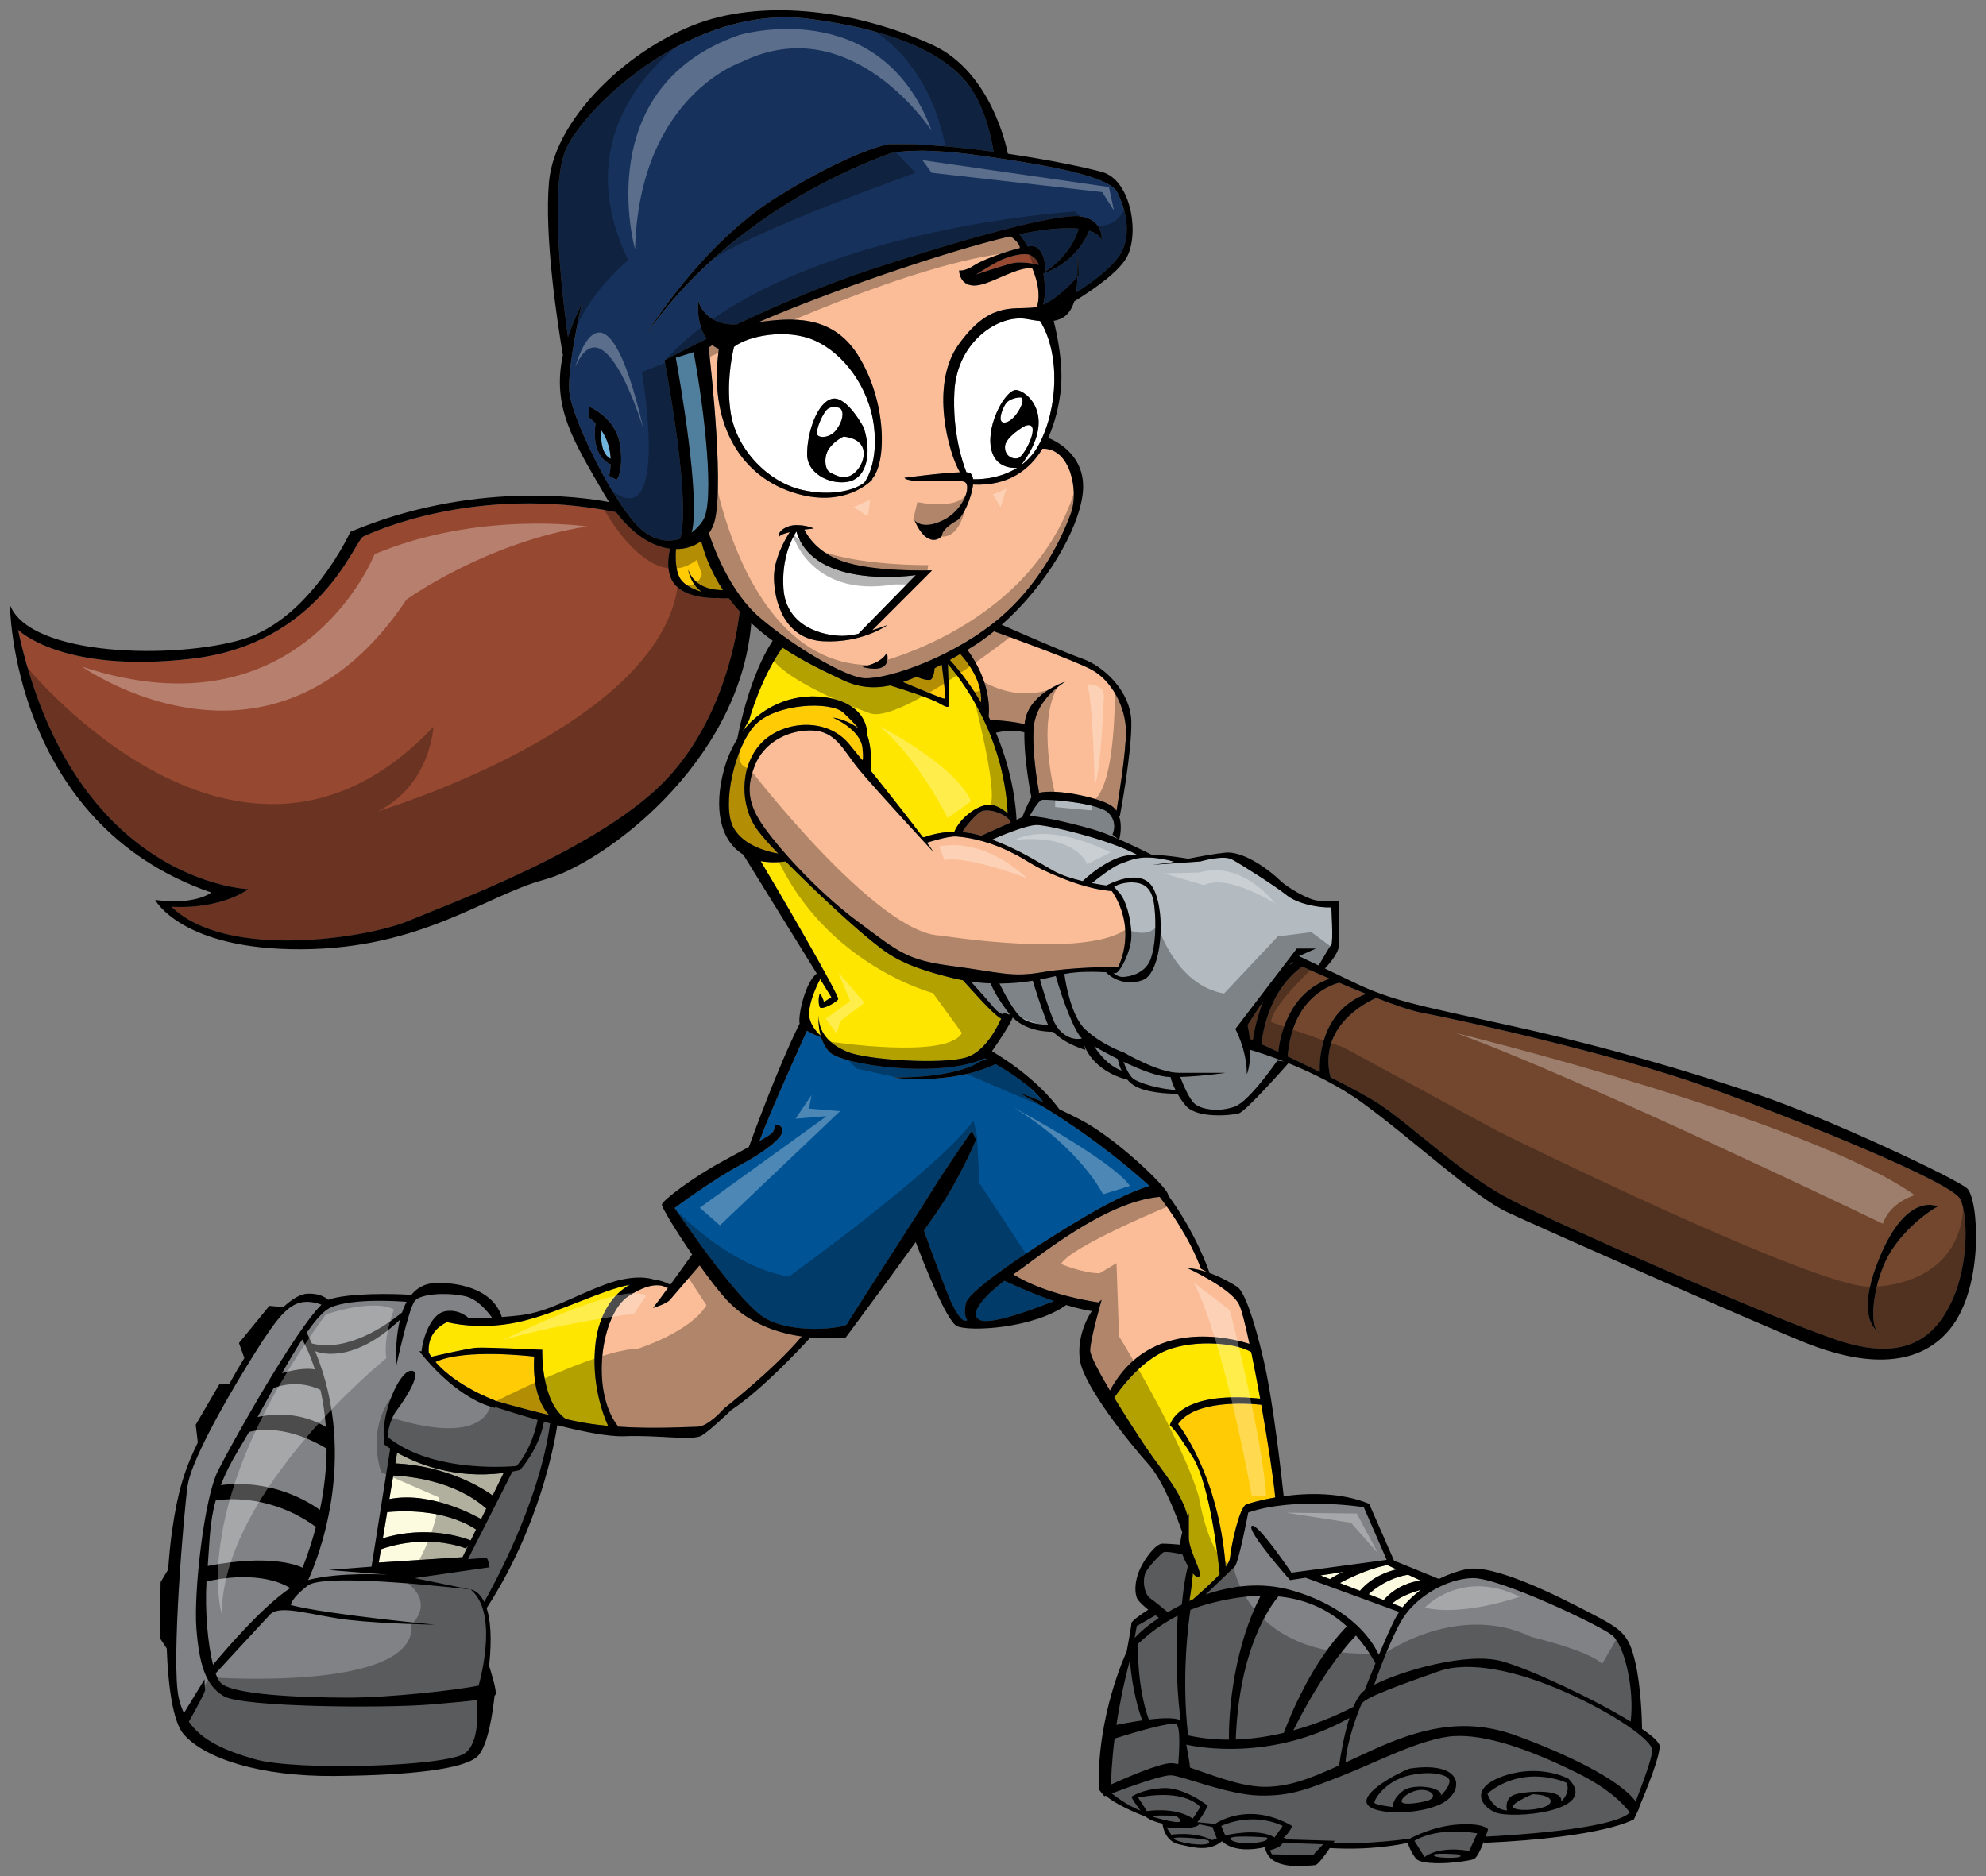
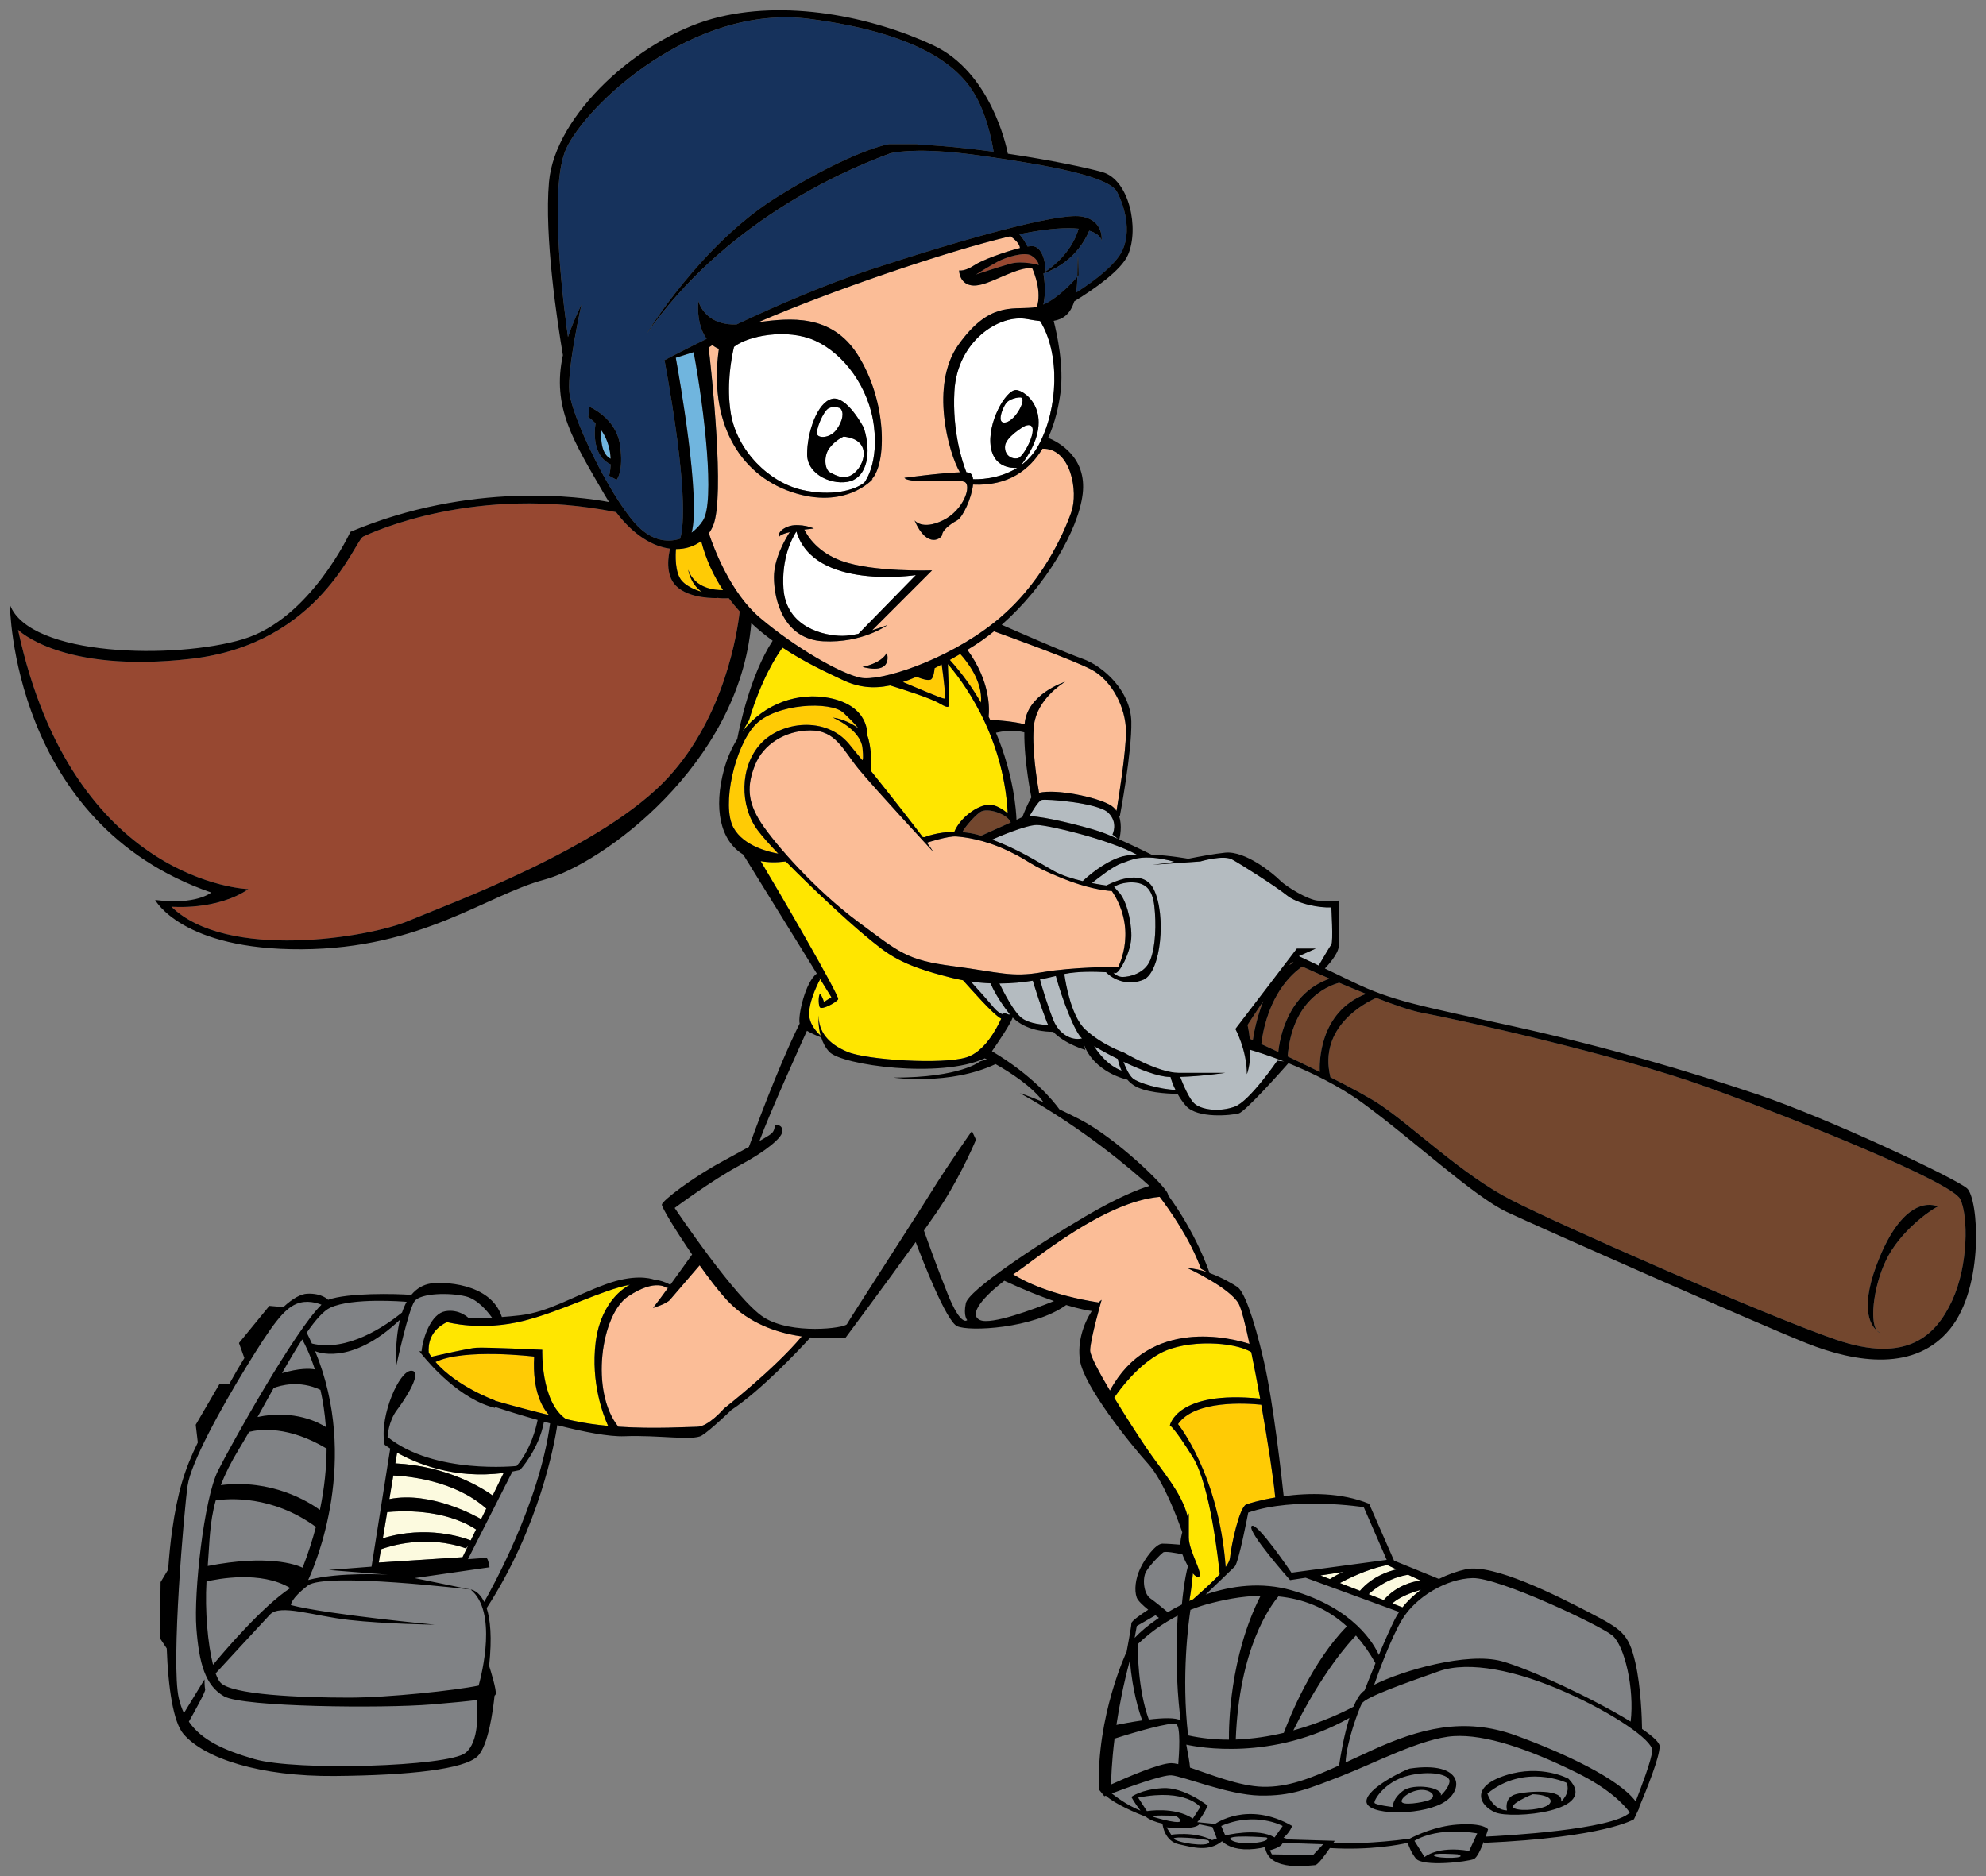
<svg xmlns="http://www.w3.org/2000/svg" version="1.1" id="Layer_2" x="0px" y="0px" width="200px" height="189px" viewBox="0 0 200 189" style="enable-background:new 0 0 200 189;" xml:space="preserve">
  <rect x="0" y="0" width="200" height="189" fill="#808080" stroke="none" />
  <path id="color11" style="fill:#FFE600;" d="M74.76,73.703l0.669-1.152c1.248-4.179,2.799-6.538,3.374-7.322  c2.326,1.544,4.587,2.554,6.014,3.239c1.583,0.762,3.098,0.935,4.83,0.574c1.205,0.371,4.063,1.277,4.967,1.808  c1.157,0.68,0.952,0.272,0.952-0.408c0-0.494-0.071-2.492-0.111-3.551c1.192,1.36,5.61,6.923,6.029,15.027  c-0.53-0.429-1.216-0.864-1.836-0.864c-1.224,0-2.993,1.361-3.537,2.721l0.117,0.01c-1.833-0.008-3.11,0.534-3.11,0.534  l-0.191-0.005c-1.277-1.698-3.382-4.374-5.175-6.608c0.017-0.699,0.015-2.523-0.418-3.66c0,0,0.272-2.925-3.81-3.742  C80.509,69.703,77.011,70.772,74.76,73.703z M96.975,98.732c-0.395-0.072-0.796-0.158-1.206-0.26  c-5.17-1.292-6.327-2.314-8.708-4.287c-1.639-1.357-5.242-4.681-7.93-7.42c-0.943,0.121-1.787,0.106-2.529-0.033  c1.608,2.665,7.987,13.613,7.806,13.917c-0.204,0.34-1.632,1.087-1.837,0.816c-0.205-0.271-0.137-1.565,0.067-1.292  s0.34,0.748,0.34,0.748l0.749-0.476l-1.216-1.967l0.06,0.197c0,0-1.021,1.837-1.088,3.334c-0.048,1.05,0.707,1.897,1.163,2.309  c-0.295-1.059-0.21-2.037-0.21-2.037c0,1.631,0.952,2.856,2.926,3.672c1.972,0.818,9.592,1.292,11.973,0.544  c1.787-0.561,2.999-2.808,3.492-3.895C99.94,102.12,97.838,99.667,96.975,98.732z M59.984,135.209  c0.35-2.832,1.74-4.889,3.449-5.807c-2.831,0.537-6.775,2.644-10.662,3.629c-4.286,1.089-7.755,0.137-7.755,0.137  c-1.794,0.847-1.909,2.35-1.841,3.094c0.083,0.137,0.172,0.27,0.265,0.4c0.783-0.18,3.737-0.849,4.502-0.907  c0.885-0.068,6.667,0.202,6.667,0.202s-0.191,5.22,2.382,6.977c0.248,0.058,0.497,0.112,0.747,0.167  c1.122,0.246,2.313,0.412,3.499,0.522C60.758,142.56,59.484,139.272,59.984,135.209z M116.859,136.298  c-2.249,1.205-3.974,3.491-4.652,4.486c1.144,1.884,2.43,3.863,3.225,5.039c1.561,2.31,3.578,4.508,4.162,6.905  c0.075-0.191,0.125-0.305,0.125-0.305s0,1.088,0,2.449c0,1.361,1.496,3.673,1.02,3.945c-0.155,0.089-0.373-0.061-0.61-0.339  c-0.062,0.722-0.174,1.782-0.358,2.782c0.123-0.056,0.249-0.11,0.376-0.165c0.631-0.574,1.824-1.585,2.688-2.535  c-0.106-1.067-0.936-8.934-2.711-11.785c-1.904-3.061-2.311-3.196-2.311-3.196s0.657-3.554,9.093-2.701  c-0.294-1.635-0.602-3.249-0.897-4.678C124.339,135.145,119.542,134.864,116.859,136.298z" />
  <path id="color10" style="fill:#FCFADF;" d="M38.369,156.051l-0.224,1.338l8.437-0.544l0.568-1.163l-0.228,0.278  C43.014,154.58,39.397,155.677,38.369,156.051z M47.956,154.029l-0.014,0.026c-3.274-2.125-7.662-1.875-8.95-1.745l-0.44,2.636  c4.428-1.361,8.13-0.069,8.852,0.213L47.956,154.029z M48.987,151.919l-0.023,0.026c-3.191-2.85-7.907-3.264-9.356-3.324  l-0.396,2.373c4.204-0.836,8.818,1.772,9.241,2.02L48.987,151.919z M50.725,148.361c-4.986,0.658-8.836-0.974-10.733-2.042  l-0.18,1.079c5.266,0.269,8.792,2.509,9.803,3.234L50.725,148.361z M133.929,159.056c0.43-0.288,0.892-0.527,1.356-0.724  l-2.306,0.355L133.929,159.056z M134.935,159.449l2.017,0.783c1.25-1.46,2.931-1.986,3.691-2.158l-0.917-0.427l-0.283,0.044  C137.597,158.099,135.762,159.006,134.935,159.449z M139.346,161.166c1.281-1.457,2.877-1.857,3.713-1.968l-1.255-0.583  c-2.031,0.319-3.48,1.505-3.973,1.96L139.346,161.166z M141.24,161.902c0.519-0.658,1.152-1.253,1.856-1.769  c-1.805,0.502-2.599,1.108-2.878,1.372L141.24,161.902z" />
  <path id="color9" style="fill:#FBBD97;" d="M100.056,62.755c4.83-3.81,7.075-9.048,7.825-11.157c0.734-2.07-0.042-6.496-2.901-6.402  c-1.289,2.115-3.427,3.781-6.992,3.614c-0.132,1.325-1.017,3.289-1.604,3.604c-0.885,0.476-1.498,1.089-1.498,1.429  s-1.497,1.565-2.789-1.429c0,0,0.749,1.021,2.857,0c2.109-1.02,2.926-3.537,2.177-3.878c-0.747-0.34-5.51,0.272-6.055-0.408  c0,0,3.672-0.497,5.592-0.557c-1.137-1.898-3.041-8.798-0.148-12.846c3.061-4.286,5.306-3.537,7.483-3.742  c0.14-0.013,0.28-0.039,0.42-0.073c0.489-1.508-0.233-3.355-0.48-3.91c-0.339-0.013-0.748,0.029-1.233,0.173  c-1.836,0.544-3.674,1.769-4.898,1.565c-1.225-0.204-1.225-1.497-1.225-1.497s0.544,0.136,1.565-0.544  c0.75-0.501,3.009-1.331,4.557-1.709c-0.007-0.449-0.568-0.924-0.949-1.195c-6.409,1.491-18.343,5.602-25.377,8.653  c3.177-0.414,7.364-0.865,9.999,3.3c2.945,4.653,2.932,10.885,1.417,12.518h0.079c0,0-2.721,3.129-8.164,1.292  c-5.374-1.814-8.357-7.211-7.318-14.421c-0.223-0.083-0.445-0.21-0.656-0.381c-0.091,0.059-0.179,0.118-0.259,0.174  c0,0-0.044,0.015-0.121,0.042c0.283,2.445,1.657,15.009,0.461,17.954c-0.115,0.284-0.264,0.546-0.439,0.788  c0.515,1.548,2.188,5.998,5.133,8.497c3.606,3.062,8.164,5.648,10.136,6.055C88.625,68.672,95.225,66.564,100.056,62.755z   M86.858,67.177c0,0,1.905-0.34,2.449-1.428C89.307,65.748,90.055,67.993,86.858,67.177z M82.912,64.592  c-3.945-0.204-4.967-4.082-4.967-6.463c0-1.836,1.091-3.751,1.592-4.533c-1.015,0.241-1.047,0.451-1.047,0.451  c-0.272-0.408,0.613-1.156,1.701-1.156c0.198,0,0.383,0.011,0.552,0.03l0.061-0.03c0,0,0.004,0.014,0.013,0.039  c0.717,0.089,1.143,0.301,1.143,0.301c-0.358,0.036-0.676,0.073-0.963,0.111c0.381,0.762,1.407,2.306,3.753,3.155  c3.197,1.157,9.117,0.952,9.117,0.952l-6.032,6.032c0.881-0.265,1.543-0.522,1.543-0.522S86.858,64.796,82.912,64.592z   M100.097,63.591c1.36,0.487,7.994,2.883,9.824,3.858c2.041,1.089,3.469,3.81,3.469,6.259c0,2.066-0.726,6.601-0.952,7.97  c-0.165-0.242-0.385-0.457-0.68-0.622c-1.399-0.783-5.374-1.611-7.122-1.2c-0.175-0.987-0.791-4.725-0.498-6.897  c0.34-2.517,2.789-4.081,3.129-4.286c0,0-3.878,1.225-4.083,4.286c-0.962-0.283-2.868-0.424-3.479-0.465  c-0.049-0.102-0.1-0.203-0.15-0.306c0.097-0.87,0.157-3.581-2.136-6.739c0.063-0.038,0.124-0.073,0.188-0.111  C98.464,64.829,99.297,64.238,100.097,63.591z M111.967,89.75c0.352,0.497,1.246,1.944,1.355,3.96  c0.088,1.633-0.368,2.952-0.699,3.676l-0.049-0.002c0,0-4.491,0-7.62,0.543c-3.129,0.545-4.286,0-8.98-0.612  s-5.374-1.362-9.593-4.49c-4.218-3.129-8.301-7.756-9.729-9.933c-1.427-2.177-1.427-3.81-0.612-5.85  c0.817-2.041,2.994-3.469,5.579-3.469s3.265,1.973,4.898,3.945c1.633,1.973,7.483,8.3,7.483,8.3  c-0.115-0.188-0.34-0.509-0.648-0.928l0.035-0.024c0,0,2.109-0.681,2.926-0.613c0.816,0.068,2.721,0.272,5.17,1.429  s1.973,1.361,5.511,2.789C109.404,89.444,111.118,89.691,111.967,89.75z M80.744,134.612c-2.773,3.316-7.834,7.264-7.834,7.264  s-1.565,1.838-2.721,1.838c-0.821,0-4.235,0.237-7.922-0.01c-2.856-3.546-1.744-11.304,0.982-13.121  c2.857-1.906,3.946-0.817,3.946-0.817l0.176-0.175c-0.613,0.84-1.204,1.635-1.604,2.149c0,0,1.361-0.409,1.701-0.817  c0.269-0.322,2.191-2.553,2.988-3.477c0.952,1.34,1.93,2.614,2.726,3.477C74.927,132.813,77.433,134.146,80.744,134.612z   M102.164,128.27c2.149-1.432,8.971-7.223,14.622-7.718c0.892,1.168,3.041,4.165,4.156,7.243l0.662,0.358  c-0.644-0.219-1.338-0.383-2.024-0.426c0,0,4.287,1.972,5.171,3.606c0.258,0.476,0.65,2.007,1.081,4.031  c-1.787-0.574-10.054-2.746-14.055,4.707c-1.111-1.87-1.993-3.529-1.993-4.043c0-1.089,1.156-5.102,1.156-5.102  c-0.099,0.074-0.199,0.167-0.301,0.268c-4.785-0.744-7.488-2.132-8.607-2.832C102.077,128.329,102.121,128.299,102.164,128.27z" />
  <path id="color8" style="fill:#16325C;" d="M68.499,54.257c0.377-1.233,0.751-5.225-1.563-17.902  c-0.102,0.026-0.196,0.051-0.283,0.071c0,0,1.776-0.952,4.508-2.295c-0.594-0.833-0.98-2.121-0.835-3.829  c0,0,0.544,2.381,3.606,2.381c0.081,0,0.164-0.002,0.25-0.005c3.953-1.86,8.903-4.02,13.425-5.505  c9.524-3.129,18.846-5.714,21.226-5.374c2.381,0.34,2.108,2.449,2.108,2.449s-0.04-0.64-1.246-1.008  c-1.185,2.804-3.522,3.905-4.398,4.229c-0.001,0.015-0.001,0.032-0.003,0.045c0,0-0.011-0.013-0.031-0.032  c-0.07,0.025-0.129,0.046-0.179,0.062c0.23,1.443,0.151,2.454-0.013,3.139c1.535-0.682,2.984-2.291,3.422-2.803  c0.067-4.442,0.134-0.162,0.134-0.162s-0.048,0.06-0.134,0.162c-0.001,0.036-0.001,0.073-0.002,0.111  c-0.008,0.555-0.048,1.044-0.111,1.475c1.654-1.053,3.343-2.33,4.261-3.583c1.497-2.041,0.68-4.966-0.136-6.531  c-0.817-1.565-6.533-2.653-13.742-3.673c-5.588-0.791-8.192-0.439-9.083-0.239c-5.282,1.927-16.818,7.158-24.524,18.132  c0,0,5.441-8.98,13.13-13.743c7.687-4.762,11.226-5.306,11.226-5.306h2.994c0,0-0.051,0.013-0.143,0.039  c2.441,0.097,5.127,0.374,7.701,0.723c-0.111-0.731-0.585-3.44-1.81-5.626c-1.428-2.552-5.001-6.225-16.735-7.756  c-11.735-1.531-22.45,8.673-24.491,13.062c-1.901,4.087-0.085,17.199,0.174,18.981c0.337-1.011,0.783-2.09,1.357-3.265  c0,0-1.428,6.327-1.225,8.776c0.204,2.449,3.98,10.307,6.634,13.266C65.505,54.439,67.15,54.711,68.499,54.257z M62.094,48.331  l-0.748-0.408c0,0,0.126-0.456,0.153-1.144c-1.804-0.854-1.668-3.184-1.524-4.146c-0.216-0.218-0.46-0.429-0.739-0.629l0.137-1.02  c0,0,2.652,1.088,3.061,3.81C62.843,47.515,62.094,48.331,62.094,48.331z M105.303,27.349c0.014-0.874-0.345-2.492-1.301-2.556  c-0.131-0.008-0.312,0.005-0.526,0.038c-0.119-0.235-0.452-0.852-0.825-1.236c0.159-0.034,0.315-0.065,0.466-0.095  c2.606-0.508,4.343-0.584,5.501-0.465C108.413,23.804,107.685,25.696,105.303,27.349z" />
-   <path id="color7" style="fill:#005496;" d="M101.14,129.002c2.033,0.94,3.69,1.593,5.004,2.049  c-2.057,0.827-6.325,2.425-7.449,1.914C97.423,132.386,99.2,130.48,101.14,129.002z M100.257,107.182  c1.442,0.814,3.718,2.262,4.825,3.835c-1.5-0.638-2.373-0.911-2.373-0.911c6.501,3.605,11.374,7.821,13.045,9.345  c-0.964,0.289-3.067,1.075-6.513,3.106c-4.968,2.925-11.702,7.415-11.975,8.708c-0.272,1.292,0.137,1.7,0.137,1.7  s-0.613,0.749-1.973-2.652c-1.033-2.58-1.985-5.237-2.386-6.37c0.852-1.201,1.56-2.225,1.977-2.883  c1.905-2.994,3.266-6.259,3.266-6.259l-0.408-0.884c0,0-2.313,3.264-4.083,6.122c-1.769,2.856-8.3,12.924-8.504,13.334  c-0.204,0.41-5.579,1.089-8.368-0.68c-2.789-1.768-8.981-11.021-8.981-11.021s3.743-2.788,6.532-4.286  c2.789-1.497,4.218-2.788,4.286-3.334c0.068-0.543-0.136-0.748-0.747-0.748c0,0,0.067,0.544-0.34,0.884  c-0.174,0.145-0.57,0.388-1.194,0.744c1.052-2.88,4.233-9.896,4.784-11.108c0.484,0.294,1.086,0.539,1.433,0.668  c0.163,0.516,0.421,1.036,0.826,1.463c1.26,1.328,11.177,2.716,15.647,0.646c0.058,0.029,0.126,0.064,0.203,0.104l-0.679,0.204  c0,0-1.905,1.633-8.708,1.633C89.987,108.541,95.648,109.356,100.257,107.182z" />
  <path id="color6" style="fill:#70B5DE;" d="M61.497,46.208c-0.042-0.842-0.26-1.882-0.925-2.852  C60.406,45.39,61.1,46.017,61.497,46.208z M68.053,36.035c0.329,1.81,2.538,14.271,1.593,17.618c0.466-0.344,0.861-0.774,1.156-1.24  c1.198-1.895,0.15-11.008-0.946-16.945C69.289,35.652,68.648,35.857,68.053,36.035z" />
  <path id="color5" style="fill:#808285;" d="M157.748,179.566c0.476,1.021-0.544,1.905-0.544,1.905  c0.34-1.292-3.333-1.088-4.558-0.747c-1.224,0.339-0.884,1.631-0.884,1.631c-1.496-0.066-1.972-1.701-1.972-1.701  C153.53,177.595,157.748,179.566,157.748,179.566z M154.345,180.725c0,0-2.652,1.087-1.836,1.428c0.817,0.34,2.856,0.067,3.401-0.34  C156.455,181.403,156.183,180.791,154.345,180.725z M141.692,178.886c-2.312,0.613-3.402,2.517-3.266,2.723  c0.137,0.203,1.838,0.407,1.838,0.407s-0.068-0.817,1.02-1.632c1.088-0.817,4.082-0.339,3.81,0.476c0,0,0.817-0.748,0.885-1.428  C146.045,178.751,144.004,178.273,141.692,178.886z M143.937,180.451c-1.103-0.55-2.723,0.409-2.79,0.952  c-0.067,0.545,2.178,0.137,2.722-0.067C144.413,181.131,144.482,180.725,143.937,180.451z M142.44,185.419l1.021,1.632  c0,0,1.292-1.158,4.49-0.613l0.817-1.769C148.766,184.669,144.956,183.921,142.44,185.419z M146.794,186.777  c0,0-2.789-0.204-2.381,0.137C144.821,187.254,148.086,187.187,146.794,186.777z M127.541,185.078c0,0-4.421-0.339-3.537,0.273  C124.889,185.962,128.221,185.554,127.541,185.078z M128.357,185.078l0.817-1.157c0,0-2.722-1.496-6.191,0l0.407,0.953  C123.39,184.873,126.657,184.057,128.357,185.078z M120.125,183.174l0.748-1.158c0,0-1.428-1.905-6.259-0.952l0.884,1.36  C115.5,182.424,118.289,181.948,120.125,183.174z M118.425,182.9c0,0-3.062-0.137-2.177,0.137  C117.131,183.309,119.99,184.057,118.425,182.9z M127.881,186.37l0.204,0.408l4.15,0.068l1.02-1.088l-4.083-0.137  C129.037,186.099,127.881,186.37,127.881,186.37z M118.356,185.316c0.952,0.476,3.946,0.748,3.334,0.067  C121.555,185.232,117.404,184.838,118.356,185.316z M120.771,183.751c0,0-0.272,0.613-3.299,0.306l0.476,0.748  c0,0,2.312-0.374,4.116,0.544l0.477-0.17l-0.443-1.157L120.771,183.751z M164.136,182.569c-1.794,1.736-12.573,2.332-14.522,2.427  c0.147-0.422,0.24-0.736,0.24-0.736s-0.408-0.68-3.129-0.476c-2.16,0.163-4.062,1.051-4.755,1.413  c-3.588,0.506-6.675,0.493-7.721,0.469c0.101-0.153,0.163-0.248,0.163-0.248s-4.355-0.137-4.559-0.137c0,0-0.299-0.086-0.597-0.174  c0.684-0.593,0.87-1.188,0.87-1.188c-4.49-2.585-7.757-0.203-7.757-0.203l-1.803-0.18c0.577-0.592,1.056-1.657,1.056-1.657  s-2.383-1.905-4.558-1.769c-2.176,0.136-3.129,0.884-3.129,0.884s0.293,0.584,0.917,1.381c-1.407-0.561-2.478-1.417-2.898-1.731  c1.554-0.587,5.1-1.88,5.995-1.826c1.156,0.066,5.715,1.971,8.912,2.041c3.197,0.066,4.896-0.68,8.23-1.973  c3.334-1.293,8.097-3.81,11.294-4.014s7.552,1.293,12.382,3.674C162.01,180.145,163.504,181.711,164.136,182.569z M141.964,178.139  c-0.27,0.04-4.422,1.972-4.354,3.333s5.17,1.429,7.553,0.204C147.542,180.451,147.474,177.321,141.964,178.139z M157.951,179.16  c0,0-2.722-1.498-6.326-0.341c-3.606,1.157-2.652,3.062-1.02,3.742C152.236,183.24,161.217,182.493,157.951,179.16z M40.282,132.928  c-5.058,4.803-8.53,3.165-8.53,3.165l-0.031-0.046c4.535,10.976,0.067,21.475-0.682,23.096c3.175-0.837,8.06-0.532,8.06-0.532  l-5.987-0.476c0,0,1.861-0.147,4.307-0.337l1.882-11.895c-0.293-0.187-0.482-0.325-0.563-0.387c0.326,2.144-0.048-0.036-0.048-0.036  s0.019,0.015,0.048,0.036c-0.015-0.095-0.029-0.194-0.048-0.308c-0.408-2.652,1.498-7.143,2.722-7.143  c1.225,0-0.544,2.789-1.428,3.948c-0.885,1.156-0.952,2.721-0.952,2.721c4.694,3.81,12.995,2.925,12.995,2.925  c1.413-1.628,1.957-3.822,2.119-4.639c-1.567-0.441-3.065-0.905-4.296-1.305v0.093c-3.542-0.871-6.589-4.419-7.404-5.437  l-0.011-0.005c0-0.003,0-0.006,0-0.009c-0.132-0.166-0.204-0.263-0.204-0.263l0.224,0.017c0.148-1.511,1.011-3.774,2.361-4.031  c1.429-0.274,2.381,0.68,2.381,0.68s0.922,0.028,2.353-0.042c-0.474-0.66-1.463-1.845-2.625-2.137  c-1.633-0.407-4.558-0.34-5.17,0.477c-0.613,0.817-1.838,6.463-1.838,6.463S39.72,135.253,40.282,132.928z M38.738,145.519  c-0.028-0.022-0.048-0.036-0.048-0.036S39.063,147.662,38.738,145.519z M20.794,159.294c-0.169,2.941,0.126,6.302,0.659,8.391  c1.117-1.345,4.986-5.892,7.778-7.726C26.278,158.18,21.908,159.035,20.794,159.294z M31.71,137.934  c-0.49-1.518-1.007-2.544-1.273-3.024c-0.652,1-1.337,2.165-2.039,3.402C30.135,137.801,31.18,137.836,31.71,137.934z   M25.935,142.729c3.755-0.789,6.259,0.609,6.885,1.015c-0.103-1.398-0.302-2.65-0.548-3.748c-2.136-1.014-4.065-0.44-4.712-0.19  C27.021,140.773,26.477,141.759,25.935,142.729z M24.063,145.959c-0.823,1.352-1.406,2.54-1.827,3.628  c5.147-0.639,8.866,1.688,9.981,2.497c0.472-2.252,0.665-4.319,0.674-6.182c-3.815-2.279-6.665-1.96-7.806-1.68  C24.742,144.82,24.4,145.402,24.063,145.959z M31.814,153.798c-4.416-3.22-8.797-2.868-10.09-2.67  c-0.64,2.305-0.613,4.252-0.805,6.606c6.034-1.172,8.849-0.161,9.556,0.171C31.028,156.482,31.468,155.112,31.814,153.798z   M30.889,134.233c0.185,0.364,0.359,0.73,0.522,1.093c3.559,0.877,7.406-1.769,9.077-3.119c0.137-0.411,0.292-0.769,0.465-1.081  c-0.33-0.028-5.433-0.439-7.67,0.58C32.587,132.022,31.775,132.949,30.889,134.233z M43.453,171.675  c-4.899,0.407-18.98,0.272-20.885-0.818c-1.905-1.088-2.517-3.333-2.789-6.871c-0.273-3.538,0.747-12.996,2.177-15.851  c1.301-2.604,7.742-14.129,10.421-16.723c-0.361-0.15-1.467-0.529-2.528-0.081c-1.292,0.544-2.449,2.109-5.034,6.327  c-2.585,4.216-5.579,9.66-5.919,11.972c-0.34,2.313-1.701,17.961-0.885,21.43c0.128,0.543,0.299,1.037,0.513,1.486l2.072-3.391  c0,0,0,0.749,0.068,1.02c0.051,0.203-1.069,2.217-1.643,3.233c1.28,1.858,3.5,2.874,6.609,3.776  c4.218,1.225,19.457,0.748,21.226-0.613c1.427-1.099,1.26-4.188,1.142-5.342C47.001,171.364,45.544,171.501,43.453,171.675z   M52.365,148.068c-0.256,0.058-0.509,0.108-0.759,0.155l-4.477,8.824c1.088-0.083,1.793-0.136,1.834-0.136  c0.204,0,0.34,0.952,0.34,0.952l-7.551,1.089l5.647,1.156c0,0,0.774,0.035,1.362,1.243c0.637-1.109,5.567-9.894,6.641-17.987  c-0.205-0.055-0.41-0.11-0.615-0.167C54.263,146.037,52.365,148.068,52.365,148.068z M31.002,159.701  c-1.768,1.361-1.701,1.972-1.701,1.972c3.674,0.953,14.491,1.973,14.491,1.973s-5.034-0.068-8.641-0.477  c-3.605-0.408-6.939-1.632-7.959-0.543c-0.864,0.92-4.41,4.768-5.477,5.927c0.138,0.379,0.286,0.678,0.443,0.876  c1.02,1.292,8.164,1.565,12.994,1.565c3.947,0,10.708-0.727,13.051-1.215c0.327-1.182,1.903-7.456-0.804-9.67  C47.398,160.109,32.771,158.34,31.002,159.701z M137.27,170.382c0.045-0.038,0.097-0.076,0.151-0.116  c0.208-0.535,0.613-1.567,1.095-2.742c-0.606-1.079-1.265-2.003-1.965-2.786c-0.742,0.762-3.378,3.689-6.306,9.557  c2.927-0.803,5.161-1.906,6.055-2.384C136.581,171.238,136.907,170.688,137.27,170.382z M119.465,175.727  c0.173,0.925,0.345,1.849,0.372,2.311c2.036,0.675,4.965,1.887,7.365,1.937c2.485,0.051,4.708-0.807,7.651-2.149  c0.157-1.054,0.502-3.078,1.039-4.789C128.129,177.421,120.627,175.987,119.465,175.727z M117.429,163.4l-0.025,0.044  c0,0-0.009-0.006-0.021-0.014c-1.237,0.771-2.182,1.582-2.803,2.177c-0.006,0.509-0.017,4.5,1.114,7.594  c1.372-0.163,2.706-0.216,3.205,0.092c-0.264-1.994-0.584-5.673-0.293-10.556C118.188,162.949,117.797,163.172,117.429,163.4z   M124.448,175.214c1.712-0.059,3.348-0.318,4.838-0.674c0.624-1.673,2.845-7.166,6.355-10.723c-2.122-1.942-4.53-2.785-6.897-3.019  C127.932,161.755,124.787,166.025,124.448,175.214z M119.883,162.154c-0.182,1.184-0.926,6.648-0.236,12.643  c1.386,0.307,2.769,0.434,4.113,0.43c-0.016-1.327,0.057-8.327,3.191-14.494c-1.981,0.04-3.871,0.431-5.465,0.874  C120.924,161.763,120.39,161.948,119.883,162.154z M115.839,160.994c0.489,0.342,1.327,1.033,1.76,1.396  c0.445-0.267,0.919-0.527,1.419-0.776c0.083-0.895,0.275-2.604,0.614-3.866c-0.216-0.379-0.417-0.803-0.562-1.191  c-0.603-0.126-1.741-0.339-1.94-0.19c-0.272,0.203-1.291,1.225-1.702,1.906C115.02,158.952,115.159,160.518,115.839,160.994z   M116.707,162.957c-0.11-0.079-0.229-0.165-0.35-0.256l-1.879,1.081l-0.215,1.194C114.804,164.393,115.643,163.675,116.707,162.957z   M113.783,167.235c-0.649,2.421-1.075,4.632-1.355,6.505c0.581-0.117,1.565-0.305,2.604-0.452  C114.723,172.466,114.046,170.376,113.783,167.235z M118.656,177.693c0.079-0.965,0.279-3.875-0.233-4.046  c-0.587-0.195-3.876,0.739-6.186,1.476c-0.302,2.44-0.341,4.106-0.345,4.617c1.63-0.738,4.899-2.145,6.055-2.145  C118.143,177.595,118.382,177.631,118.656,177.693z M144.889,168.342c-3.062,1.089-7.415,2.585-7.756,3.265  c-0.317,0.638-1.531,3.838-1.628,5.919c0.821-0.379,1.696-0.788,2.65-1.225c4.762-2.176,9.251-3.402,14.491-1.496  c4.791,1.742,10.376,4.337,12.076,6.642c0.457-1.161,1.666-4.317,1.666-5.145c0-1.02-3.81-3.674-8.707-5.851  C152.78,168.273,147.951,167.253,144.889,168.342z M141.215,163.103c-1.161,1.917-2.472,5.568-2.829,6.595  c2.878-1.452,9.396-3.31,12.831-2.378c2.751,0.746,9.206,3.76,12.998,6.086c0.398-3.328-0.62-7.655-1.84-8.672  c-1.226-1.019-11.43-5.85-14.083-5.781C145.636,159.021,142.576,160.858,141.215,163.103z M124.343,157.795  c-0.305,0.307-2.062,1.987-2.923,2.811c2.615-0.897,5.632-1.284,8.639-0.428c6.326,1.798,8.343,5.479,8.799,6.52  c0.532-1.272,1.117-2.606,1.61-3.594c0.141-0.283,0.308-0.555,0.49-0.82l-0.083,0.07l-9.388-3.438l-1.565,0.24  c0,0-4.353-4.897-3.877-5.442c0.477-0.544,4.014,4.694,4.014,4.694l9.592-1.293l-2.311-5.306c0,0-6.941-1.089-11.635,0.543  C125.704,152.353,124.752,157.389,124.343,157.795z" />
  <path id="color4" style="fill:#B4BBC0;" d="M125.92,105.745c0.486,0.141,1.754,0.53,3.397,1.171l-0.688-0.076  c0,0-2.788,4.083-4.286,4.627c-1.497,0.545-3.266,0.341-4.014-0.273c-0.561-0.458-1.198-1.985-1.481-2.724  c2.207-0.058,4.543-0.406,4.543-0.406s-2.654,0-4.694,0c-2.043,0-5.511-2.041-5.511-2.041s-2.177-0.749-3.878-2.313  c-1.397-1.285-1.968-4.499-2.127-5.604c1.345-0.288,3.134-0.245,4.203-0.182c0.664,0.702,2.162,1.435,3.775,0.752  c1.768-0.748,2.313-6.531,1.021-9.117c-1-1.999-3.627-0.946-4.767-0.366c-0.386-0.055-0.891-0.134-1.453-0.243  c0.597-0.486,2.14-1.705,2.953-1.975c1.003-0.334,2.009-1.062,5.343-0.181c-0.319,0.069-0.512,0.113-0.512,0.113l-1.702,0.204  l4.831-0.341c0,0,2.312-0.68,3.197-0.204c0.884,0.476,4.42,2.721,5.51,3.605c1.09,0.885,3.334,1.293,4.491,1.225  c0,0,0.203,3.47,0,3.743c-0.159,0.212-0.94,1.541-1.275,2.116c-0.948-0.452-1.604-0.762-2.002-0.949l1.712-0.761H130.6l-6.19,8.097  c0,0,1.157,2.108,1.157,4.556C125.569,108.2,125.925,107.322,125.92,105.745z M99.91,84.567c2.671,1.006,4.354,2.109,6.2,3.155  c0.793,0.45,1.886,0.786,2.925,1.03c0.583-0.547,2.046-1.813,3.675-2.39c0.476-0.17,1.092-0.255,1.76-0.286  c-2.811-1.532-8.907-2.98-10.062-2.98C103.278,83.097,100.349,84.373,99.91,84.567z M111.621,81.873  c-1.021-1.02-6.327-1.429-6.735-1.293c-0.333,0.111-0.985,1.218-1.212,1.623c1.638,0.052,5.331,0.994,6.925,1.507  c0.543,0.174,1.248,0.461,1.979,0.78l-0.549-0.44C112.03,84.05,112.642,82.892,111.621,81.873z M112.301,97.996  c0,0-0.065-0.007-0.182-0.017c0.178,0.179,0.499,0.424,0.93,0.424c0.68,0,2.245-0.339,2.79-1.7c0.543-1.362,0.612-3.675,0.408-5.444  s-0.953-2.381-2.313-2.381c-0.808,0-1.398,0.239-1.746,0.435l0.386,0.45c0.817,0.748,1.361,2.857,1.361,4.49  C113.936,95.887,112.642,98.199,112.301,97.996z M99.75,99.046c-0.638-0.026-1.3-0.084-1.99-0.184  c0.538,0.591,1.571,1.733,2.296,2.603c0.352,0.422,0.678,0.623,0.956,0.709c0.043-0.105,0.064-0.165,0.064-0.165l0.531,0.19  c0.033-0.009,0.062-0.018,0.09-0.026c-0.026-0.032-0.053-0.063-0.077-0.095C100.533,100.676,99.992,99.607,99.75,99.046z   M104.006,98.78c-0.986,0.161-2.114,0.279-3.357,0.283c0.417,0.862,1.466,2.904,2.264,3.491c0.782,0.573,2.079,0.666,2.645,0.68  c-0.048-0.089-0.091-0.179-0.127-0.272C104.821,101.412,104.212,99.454,104.006,98.78z M106.328,98.306  c-0.466,0.111-1,0.234-1.598,0.347c0.19,0.782,0.91,3.059,1.38,4.173c0.545,1.293,1.768,2.041,2.857,1.769  C108.252,104.009,106.974,100.68,106.328,98.306z M110.175,105.372c0.458,0.726,1.396,1.948,2.776,2.475  c-0.211-0.448-0.323-0.879-0.384-1.184C111.667,106.215,110.827,105.753,110.175,105.372z M117.745,108.472  c-1.132-0.031-2.93-0.73-4.611-1.533c0.187,0.504,0.531,1.309,0.936,1.67c0.545,0.484,2.81,1.129,4.309,1.17  c-0.258-0.523-0.428-0.999-0.5-1.303C117.834,108.475,117.789,108.474,117.745,108.472z" />
  <path id="color3" style="fill:#FFCB05;" d="M43.857,137.186c2.156,2.488,5.99,3.874,5.99,3.874v0.025  c1.314,0.379,3.272,0.918,5.453,1.451c-0.582-0.614-1.711-2.285-1.506-5.897C53.794,136.639,46.735,135.782,43.857,137.186z   M118.63,143.442c0,0,4.105,5.04,4.801,14.393c0.246-0.345,0.411-0.661,0.436-0.922c0.137-1.36,0.952-5.103,1.632-5.374  c0.259-0.104,1.368-0.442,2.923-0.706c-0.156-1.759-0.736-5.551-1.408-9.34C125.549,141.341,120.319,140.994,118.63,143.442z   M94.118,67.303c0.233-0.121,0.471-0.246,0.714-0.378c0.156,1.105,0.466,3.448,0.258,3.448c-0.214,0-2.986-1.175-4.167-1.678  c0.442-0.146,0.898-0.321,1.375-0.526c0.487,0.197,1.27,0.461,1.5,0.233C94.007,68.191,94.087,67.67,94.118,67.303z M96.702,65.872  c0.574,0.625,2.289,2.696,2.087,4.898c-0.835-1.438-1.864-2.894-3.133-4.299C95.994,66.281,96.342,66.081,96.702,65.872z   M78.375,85.984c-0.827-0.141-3.485-0.731-4.512-2.615C72.64,81.123,74,75.204,76.041,73.027s7.62-2.449,8.912-1.225  c1.292,1.225,1.496,1.565,1.496,1.565s-1.087-0.884-2.585-1.089c0,0,2.789,1.157,2.994,3.061c0.103,0.952,0.051,1.207-0.025,1.225  c-0.505-0.623-0.961-1.182-1.335-1.633c-2.313-2.789-6.803-2.313-8.912,0s-2.109,6.259-0.272,8.708  C76.762,84.24,77.493,85.06,78.375,85.984z M72.814,59.436c-0.949-1.43-1.718-3.067-2.2-4.937c-0.685,0.518-1.561,0.813-2.542,0.807  c-0.041,0.468-0.153,2.396,0.621,3.23c0.511,0.55,1.36,0.895,1.989,1.089c-1.202-0.853-1.376-2.245-1.376-2.245  C69.963,59.3,72.035,59.451,72.814,59.436z" />
  <path id="color2" style="fill:#974831;" d="M100.464,26.358c0.884-0.477,2.721-1.021,3.401-0.612  c0.682,0.408,0.749,0.952,0.749,0.952s-1.631-0.476-2.857-0.136c-1.224,0.34-3.469,1.089-3.469,1.089S99.579,26.834,100.464,26.358z   M72.188,60.214l0.042,0.022c0,0-2.789,0.136-4.15-1.225c-1.133-1.133-0.757-3.114-0.599-3.746c-1.703-0.214-3.649-1.315-5.437-3.68  c-14.125-2.836-24.579,2.051-25.463,2.459c-0.885,0.408-4.286,10.817-17.348,12.314C6.17,67.857,1.817,63.435,1.817,63.435  C7.327,89.016,25.016,89.56,25.016,89.56c-3.197,2.178-7.756,1.769-7.756,1.769c5.578,5.442,19.865,3.13,23.879,1.428  c4.015-1.701,19.661-7.347,26.193-14.49c5.638-6.167,6.917-14.513,7.16-16.68c-0.383-0.421-0.75-0.866-1.101-1.333  C72.944,60.287,72.545,60.27,72.188,60.214z" />
  <path id="color1" style="fill:#73472E;" d="M137.565,100.107c-0.91-0.365-1.83-0.748-2.702-1.119  c-1.303,0.357-4.729,1.827-5.191,7.416c1.01,0.481,2.126,1.017,3.237,1.568C132.869,107.223,132.76,101.943,137.565,100.107z   M125.858,104.628c0.081,0.036,0.184,0.083,0.305,0.139c0.105-0.704,0.401-2.31,1.053-3.928c-0.884,1.31-1.581,2.395-1.581,2.395  C125.743,103.734,125.814,104.196,125.858,104.628z M130.112,96.89c-0.089,0.101-0.182,0.209-0.282,0.329  c0.139-0.093,0.284-0.182,0.434-0.26C130.208,96.934,130.157,96.91,130.112,96.89z M127.02,105.162  c0.48,0.222,1.061,0.493,1.708,0.797c0.146-1.382,0.941-5.935,5.177-7.382c-1.081-0.467-2.045-0.897-2.761-1.219  C130.155,98.029,127.657,100.186,127.02,105.162z M98.695,81.805c-0.723,0.526-1.699,1.748-1.761,2.013  c0.589,0.049,1.221,0.159,1.876,0.361c0.603-0.269,1.949-0.87,2.984-1.342C101.481,82.002,99.409,81.285,98.695,81.805z   M197.411,120.786c0.815,1.702,0.815,6.666-0.817,10.205c-1.632,3.537-4.557,6.395-11.701,3.945  c-7.143-2.449-27.826-11.566-32.724-14.082c-4.898-2.517-9.934-7.415-13.199-9.593c-1.103-0.736-2.984-1.743-4.989-2.755  c-1.259-5.143,3.637-7.566,4.617-7.992c1.842,0.716,3.544,1.303,4.59,1.495c3.333,0.613,19.458,4.15,28.709,7.483  C181.15,112.827,196.594,119.086,197.411,120.786z M195.166,121.535c0,0-3.062-1.632-5.851,5.035  c-2.123,5.075-0.976,6.876-0.306,7.449c0.103,0.131,0.226,0.214,0.373,0.238c0,0-0.163-0.059-0.373-0.238  c-0.793-1.017-0.256-4.994,1.19-7.586C191.831,123.507,194.96,121.535,195.166,121.535z" />
  <path id="fill" style="fill:#FFFFFF;" d="M104.744,32.336c2.032,3.267,1.83,8.801-0.13,12.459c-0.481,0.899-1.107,1.564-1.781,2.059  c3.773-5.003,0.472-7.57-0.53-7.57c-1.021,0-2.927,3.333-2.518,5.783c0.335,2.013,2.05,2.096,2.649,2.061  c-1.935,1.208-4.111,1.155-4.441,1.139c-0.042-0.387-0.198-0.651-0.522-0.682c-0.045-0.004-0.094-0.008-0.148-0.011  c-0.396-1-1.433-4.06-1.212-8.152c0.273-5.034,4.49-7.825,7.347-7.279C103.907,32.226,104.337,32.295,104.744,32.336z   M73.931,34.929c1.36-1.089,5.307-1.905,8.164-0.612s5.442,4.694,5.918,8.64c0.43,3.553-0.74,5.34-0.979,5.661  c-1.031,0.796-3.32,1.388-6.233,0.735c-3.333-0.749-6.599-3.946-7.212-7.757c-0.437-2.716,0.025-5.363,0.327-6.658  C73.923,34.935,73.927,34.933,73.931,34.929z M81.279,45.746c0,2.177,2.721,3.197,4.354,2.721c1.633-0.477,2.178-2.789,1.36-5.374  c0,0-1.701-3.266-3.196-2.926C82.299,40.508,81.279,43.569,81.279,45.746z M83.523,45.134c-0.612,0.816-0.476,2.177,0.068,2.449  s1.565,0.952,2.586-0.068c1.02-1.02,1.497-3.266-1.225-3.538C84.953,43.977,84.136,44.318,83.523,45.134z M84.273,43.229  c0.612-0.885,0.748-1.701,0.34-2.109c0,0-0.613-0.272-1.157,0s-1.36,2.246-1.158,2.653C82.504,44.181,83.659,44.114,84.273,43.229z   M102.776,40.032c-0.279-0.027-1.088,0.136-1.428,0.544c-0.34,0.408-1.089,2.177-0.067,1.973  C102.302,42.344,103.456,40.099,102.776,40.032z M102.505,46.154c0.68-0.136,2.517-3.878,0.749-3.265  c-0.193,0.066-1.972,1.157-2.042,2.041C101.144,45.814,101.824,46.291,102.505,46.154z M80.202,53.529  c-0.496,0.773-1.511,2.751-1.304,5.755c0.272,3.946,4.15,4.762,5.919,4.762c0.49,0,1.061-0.084,1.629-0.205l5.787-5.918  C92.232,57.925,81.957,59.504,80.202,53.529z" />
  <path id="outline" d="M198.089,119.697c-1.156-1.02-14.014-7.075-21.09-9.457c-7.075-2.382-15.104-4.762-24.628-6.872  s-12.109-2.517-16.192-4.491c-1.078-0.521-1.991-0.96-2.757-1.326c0.204-0.21,1.396-1.471,1.396-2.281c0-0.883,0-4.556,0-4.556  s-1.157,0.068-2.109,0s-3.129-1.361-3.81-2.041c-0.68-0.681-3.47-2.994-5.511-2.789c-1.085,0.109-2.613,0.39-3.806,0.63l0.063-0.018  c0,0-1.803-0.33-3.687-0.416c-0.655-0.326-1.969-0.971-3.241-1.532c0.06-0.229,0.325-1.383-0.028-2.368l0.084,0.029  c0,0,1.226-6.463,1.157-9.524c-0.067-3.061-2.788-5.579-4.899-6.327c-1.739-0.617-6.525-2.712-8.154-3.429  c4.449-3.914,7.713-9.527,8.154-13.17c0.451-3.726-2.469-5.249-3.474-5.66c0.706-1.542,1.053-3.188,1.23-4.477  c0.379-2.75-0.355-6.051-0.676-7.305c0.958-0.158,1.684-0.702,2.07-1.961c2.122-1.307,4.748-3.16,5.41-4.68  c1.156-2.653,0.135-7.551-2.552-8.334c-1.468-0.427-5.244-1.22-9.541-1.858c-0.175-0.887-1.785-8.25-7.535-10.933  c-6.123-2.857-14.9-4.694-22.247-2.654c-7.347,2.041-15.818,9.593-16.43,16.43c-0.487,5.453,0.84,14.148,1.4,17.448  c-1.136,5.244,1.046,8.62,4.213,14.085c0.143,0.245,0.287,0.48,0.433,0.708c-2.816-0.53-13.9-2.106-26.046,3  c0,0-4.014,8.776-10.817,10.817C17.669,66.428,2.973,66.156,1,60.918c0,0,0.136,22.042,20.274,28.981c0,0-1.497,1.292-5.648,0.749  c0,0,2.654,5.035,14.764,4.967s18.572-5.444,24.424-7.009c5.775-1.544,19.64-11.577,20.844-25.841  c0.698,0.65,1.423,1.239,2.153,1.772c-2.265,3.45-3.357,8.78-3.569,9.905c-0.558,0.883-1.015,1.905-1.332,3.074  c-1.048,3.873-0.414,7.132,1.935,8.559l7.412,11.99c-1.164,0.829-1.925,4.306-1.727,5.031c-2.183,4.37-4.71,11.309-5.113,12.427  c-0.743,0.411-1.667,0.913-2.778,1.52c-2.994,1.632-5.92,3.877-5.987,4.287c-0.04,0.239,1.375,2.592,3.046,5.029  c-0.442,0.62-1.328,1.86-2.194,3.05c-0.524-0.292-1.066-0.458-1.609-0.516c-0.474-0.161-2.116-0.555-4.889,0.464  c-3.334,1.224-5.715,2.788-8.64,3.129c-0.646,0.074-1.26,0.131-1.824,0.171c-1.129-3.504-6.086-3.57-7.225-3.367  c-0.652,0.115-1.325,0.446-1.897,1.138c-1.602-0.129-6.421-0.222-8.375,0.494c0,0-0.613-0.681-2.109-0.613  c-0.611,0.028-1.414,0.429-2.399,1.347l-1.411-0.122l-3.061,3.741l0.544,1.511c-0.479,0.775-0.977,1.628-1.497,2.571  c-0.003,0.005-0.006,0.01-0.009,0.015l-1.012,0.054l-2.381,4.082l0.21,1.784c-1.346,2.754-2.036,4.968-2.591,8.899  c-0.163,1.146-0.296,2.476-0.396,3.901l-0.762,1.269l-0.067,5.647l0.686,1.03c0.146,3.956,0.656,7.425,1.695,8.631  c2.109,2.448,7.687,4.286,15.24,4.217c7.551-0.066,12.994-0.68,14.355-1.972c1.111-1.055,1.587-4.781,1.724-6.116  c0.06-0.045,0.097-0.093,0.112-0.143c0.123-0.369-0.533-2.466-0.659-2.861c0.311-2.889,0.114-4.691-0.249-5.818  c5.314-8.175,6.83-16.561,7.114-18.425c2.628,0.672,5.202,1.179,6.789,1.114c3.333-0.137,6.872,0.477,7.756-0.068  c0.885-0.543,2.994-2.584,2.994-2.584c2.972-1.964,6.728-5.957,7.956-7.301c1.099,0.1,2.276,0.114,3.54,0.021  c0,0,4.047-5.43,7.059-9.63c0.685,1.818,3.066,7.955,4.167,8.475c1.199,0.568,7.668,0.256,10.986-2.129  c1.361,0.411,2.197,0.556,2.578,0.606c-0.821,1.246-1.476,3.135-1.184,4.993c0.408,2.585,4.968,8.3,6.872,10.409  c1.536,1.701,2.939,5.476,3.425,6.877c-0.113,0.437-0.197,0.881-0.201,1.255c-0.49-0.042-1.332-0.105-1.794-0.105  c-0.682,0-1.769,1.497-2.245,2.517c-0.478,1.021-0.614,2.178-0.341,2.925c0.109,0.301,0.601,0.766,1.152,1.214  c-0.614,0.397-1.696,1.128-1.696,1.372c0,0.341-0.478,2.857-0.478,2.857s-3.061,6.463-2.789,13.878l0.312-0.086  c-0.023,0.012-0.04,0.02-0.04,0.02l-0.273,0.066l0.544,0.681c0,0,0.054-0.021,0.149-0.057c0.98,0.881,3.082,1.755,4.031,2.122  c0.389,0.326,1.008,0.547,1.675,0.694c0.027,0.241,0.252,1.758,1.629,2.072c1.477,0.335,3.019,0.799,4.368-0.298  c0.607,0.576,1.656,0.954,3.32,0.773c0.402-0.044,0.76-0.114,1.082-0.203c-0.037,0.042-0.061,0.066-0.061,0.066  c0.407,2.518,4.626,1.769,5.034,1.769c0.26,0,0.99-0.995,1.485-1.717c4.078,0.238,6.982-0.331,7.841-0.53  c0.109,0.345,0.352,0.971,0.81,1.568c0.68,0.884,5.238,0.34,5.85,0.067c0.327-0.146,0.71-0.985,0.998-1.736l0.023,0.104  c12.246-0.544,15.103-2.382,15.103-2.382l-0.016-0.034c0.01,0.021,0.016,0.034,0.016,0.034l0.545-1.157  c-0.008-0.016-0.017-0.031-0.023-0.048c0.755-1.781,2.063-5.029,2.063-6.143c0-0.374-0.681-0.996-1.771-1.743  c-0.014-0.913-0.099-4.198-0.678-6.693c-0.68-2.925-1.36-3.334-4.627-5.034c-3.266-1.701-9.729-4.968-12.45-4.354  c-0.884,0.197-1.811,0.529-2.703,0.97l-4.516-1.841l-2.509-5.728c-2.83-1.169-6.118-1.104-8.604-0.767  c-0.172-1.604-1.036-9.455-2.01-13.655c-1.088-4.694-2.041-7.006-2.652-7.416c-0.4-0.267-1.492-0.933-2.805-1.407  c-0.145-0.434-1.374-3.996-4.155-7.807c-0.011-0.05-0.025-0.106-0.049-0.175c-0.272-0.816-5.171-5.579-8.845-7.483  c-0.747-0.387-1.439-0.726-2.069-1.02c-0.648-0.893-2.697-3.406-6.796-5.857c0.632-0.909,1.841-2.695,2.091-3.392  c1.373,1.351,3.38,1.447,4.076,1.436c1.176,1.243,3.243,1.827,3.243,1.827l-0.206-0.703c1.024,3.013,4.423,3.696,4.423,3.696  l-0.002-0.008c0.174,0.202,0.377,0.39,0.615,0.552c1.102,0.752,3.344,0.876,4.452,0.889c0.236,0.42,0.523,0.849,0.855,1.22  c1.157,1.293,4.557,0.952,5.307,0.748c0.681-0.186,4.351-4.317,5.003-5.056c2.237,0.901,5.054,2.241,7.514,4.037  c5.034,3.674,11.157,9.388,14.491,10.953c3.333,1.565,25.034,11.157,30.138,13.198c5.103,2.041,11.02,2.858,14.491-1.428  C199.86,129.563,199.247,120.718,198.089,119.697z M133.906,98.577c-4.236,1.448-5.031,5.998-5.177,7.382  c-0.647-0.304-1.229-0.575-1.708-0.797c0.637-4.975,3.134-7.131,4.125-7.804C131.861,97.679,132.824,98.11,133.906,98.577z   M126.164,104.767c-0.121-0.056-0.224-0.103-0.305-0.139c-0.045-0.432-0.113-0.894-0.222-1.394c0,0,0.696-1.085,1.581-2.395  C126.563,102.457,126.269,104.063,126.164,104.767z M129.831,97.219c0.099-0.12,0.192-0.23,0.282-0.329  c0.045,0.02,0.096,0.044,0.151,0.069C130.114,97.039,129.969,97.126,129.831,97.219z M114.471,86.076  c-0.668,0.031-1.285,0.117-1.761,0.286c-1.628,0.578-3.092,1.842-3.675,2.39c-1.037-0.243-2.131-0.58-2.923-1.03  c-1.847-1.047-3.531-2.148-6.201-3.155c0.44-0.194,3.367-1.471,4.5-1.471C105.563,83.097,111.661,84.544,114.471,86.076z   M113.322,93.71c0.088,1.633-0.368,2.952-0.699,3.676l-0.049-0.002c0,0-4.491,0-7.62,0.543c-3.129,0.545-4.286,0-8.98-0.612  c-4.694-0.612-5.374-1.362-9.593-4.49c-4.218-3.129-8.301-7.756-9.729-9.933c-1.427-2.177-1.427-3.81-0.612-5.85  c0.817-2.041,2.994-3.469,5.579-3.469s3.265,1.973,4.898,3.945c1.633,1.973,7.483,8.3,7.483,8.3  c-0.115-0.188-0.34-0.509-0.648-0.928l0.035-0.024c0,0,2.109-0.681,2.926-0.613c0.816,0.068,2.721,0.272,5.17,1.429  s1.973,1.361,5.511,2.789c2.41,0.973,4.124,1.221,4.972,1.278C112.319,90.246,113.214,91.692,113.322,93.71z M112.188,89.314  c0.347-0.195,0.938-0.435,1.747-0.435c1.361,0,2.108,0.612,2.312,2.381c0.203,1.768,0.137,4.082-0.409,5.443  c-0.543,1.361-2.108,1.7-2.788,1.7c-0.432,0-0.754-0.244-0.93-0.424c0.115,0.011,0.181,0.018,0.181,0.018  c0.34,0.203,1.633-2.109,1.633-3.742c0-1.633-0.545-3.742-1.361-4.49L112.188,89.314z M103.865,80.308  c-0.452,0.816-0.754,1.571-0.905,1.984c-0.138,0.068-0.343,0.166-0.595,0.282c-0.028-0.837-0.255-4.469-2.067-8.77  c1.588-0.371,2.678-0.088,2.857-0.035C103.126,76.721,103.865,80.308,103.865,80.308z M112.579,84.489  c-0.73-0.319-1.434-0.605-1.977-0.78c-1.595-0.513-5.287-1.454-6.926-1.507c0.229-0.404,0.878-1.512,1.211-1.623  c0.408-0.136,5.715,0.272,6.735,1.293c1.021,1.02,0.409,2.177,0.409,2.177L112.579,84.489z M101.791,82.837  c-1.034,0.472-2.38,1.074-2.983,1.342c-0.655-0.203-1.287-0.314-1.876-0.361c0.064-0.266,1.039-1.488,1.762-2.013  C99.409,81.285,101.481,82.002,101.791,82.837z M109.922,67.449c2.041,1.089,3.469,3.81,3.469,6.259c0,2.066-0.726,6.601-0.952,7.97  c-0.165-0.242-0.385-0.457-0.68-0.622c-1.399-0.783-5.374-1.611-7.122-1.2c-0.175-0.987-0.791-4.725-0.498-6.897  c0.34-2.517,2.789-4.081,3.129-4.286c0,0-3.878,1.225-4.083,4.286c-0.962-0.283-2.868-0.424-3.479-0.465  c-0.049-0.102-0.1-0.203-0.15-0.306c0.097-0.87,0.157-3.581-2.136-6.739c0.063-0.038,0.124-0.073,0.188-0.111  c0.859-0.511,1.691-1.102,2.491-1.749C101.457,64.078,108.091,66.474,109.922,67.449z M98.789,70.77  c-0.835-1.438-1.864-2.894-3.133-4.299c0.339-0.191,0.688-0.39,1.047-0.599C97.275,66.498,98.991,68.568,98.789,70.77z   M104.614,44.794c-0.481,0.899-1.107,1.564-1.781,2.059c3.773-5.002,0.472-7.571-0.53-7.571c-1.021,0-2.927,3.334-2.518,5.783  c0.335,2.013,2.05,2.096,2.649,2.061c-1.935,1.208-4.111,1.155-4.441,1.139c-0.042-0.387-0.198-0.651-0.522-0.682  c-0.045-0.004-0.094-0.008-0.148-0.011c-0.396-1-1.433-4.059-1.212-8.152c0.273-5.034,4.49-7.825,7.347-7.279  c0.45,0.085,0.881,0.155,1.287,0.196C106.775,35.603,106.574,41.137,104.614,44.794z M101.212,44.93  c0.067-0.884,1.848-1.974,2.042-2.041c1.768-0.612-0.068,3.129-0.749,3.265C101.824,46.291,101.144,45.814,101.212,44.93z   M101.348,40.576c0.34-0.409,1.149-0.572,1.428-0.544c0.68,0.068-0.476,2.313-1.495,2.517  C100.26,42.753,101.008,40.984,101.348,40.576z M104.002,24.793c-0.133-0.008-0.313,0.005-0.526,0.038  c-0.12-0.235-0.451-0.852-0.826-1.236c0.161-0.034,0.316-0.065,0.466-0.095c2.606-0.508,4.343-0.584,5.503-0.465  c-0.206,0.768-0.934,2.661-3.318,4.314C105.317,26.474,104.958,24.857,104.002,24.793z M105.196,27.422  c-0.039,0.025-0.078,0.052-0.117,0.078c-0.01-0.061-0.022-0.124-0.032-0.185C105.108,27.354,105.157,27.39,105.196,27.422z   M103.865,25.745c0.682,0.408,0.749,0.952,0.749,0.952s-1.631-0.476-2.857-0.136c-1.224,0.34-3.469,1.089-3.469,1.089  s1.291-0.817,2.177-1.292C101.348,25.881,103.185,25.337,103.865,25.745z M57.331,39.454c-0.203-2.449,1.225-8.776,1.225-8.776  c-0.574,1.177-1.019,2.256-1.357,3.265c-0.259-1.783-2.074-14.895-0.174-18.981C59.066,10.573,69.782,0.369,81.516,1.9  c11.736,1.531,15.307,5.204,16.735,7.756c1.225,2.186,1.699,4.895,1.81,5.626c-2.574-0.349-5.26-0.626-7.701-0.723  c0.092-0.025,0.143-0.039,0.143-0.039h-2.994c0,0-3.537,0.544-11.226,5.306c-7.687,4.762-13.13,13.743-13.13,13.743  c7.707-10.974,19.242-16.203,24.524-18.132c0.89-0.199,3.495-0.551,9.082,0.239c7.211,1.02,12.927,2.109,13.742,3.673  c0.817,1.565,1.633,4.49,0.137,6.531c-0.918,1.253-2.607,2.532-4.261,3.583c0.064-0.43,0.104-0.919,0.11-1.475  c0.002-0.038,0.002-0.074,0.002-0.111c-0.436,0.512-1.886,2.12-3.421,2.803c0.163-0.685,0.242-1.697,0.013-3.139  c0.049-0.016,0.106-0.036,0.18-0.062c0.02,0.02,0.03,0.032,0.03,0.032c0.002-0.014,0.002-0.03,0.003-0.045  c0.876-0.324,3.213-1.425,4.398-4.229c1.206,0.369,1.247,1.008,1.247,1.008s0.272-2.109-2.109-2.449  c-2.381-0.34-11.702,2.245-21.226,5.374c-4.522,1.485-9.472,3.645-13.425,5.505c-0.085,0.003-0.169,0.005-0.249,0.005  c-3.062,0-3.606-2.381-3.606-2.381c-0.145,1.708,0.241,2.995,0.835,3.829c-2.733,1.343-4.508,2.295-4.508,2.295  c0.087-0.022,0.182-0.045,0.283-0.071c2.314,12.677,1.94,16.669,1.563,17.902c-1.348,0.454-2.993,0.183-4.534-1.537  C61.311,49.761,57.536,41.903,57.331,39.454z M82.095,34.317c2.857,1.293,5.442,4.694,5.918,8.64c0.43,3.553-0.74,5.34-0.979,5.661  c-1.031,0.796-3.32,1.388-6.233,0.735c-3.333-0.749-6.599-3.946-7.212-7.757c-0.437-2.716,0.025-5.363,0.327-6.658  c0.005-0.003,0.009-0.005,0.013-0.009C75.291,33.841,79.238,33.025,82.095,34.317z M70.682,59.625  c-0.629-0.194-1.479-0.539-1.989-1.089c-0.775-0.834-0.662-2.762-0.621-3.23c0.982,0.006,1.858-0.289,2.542-0.807  c0.482,1.87,1.251,3.506,2.2,4.937c-0.779,0.014-2.851-0.137-3.508-2.056C69.306,57.38,69.479,58.774,70.682,59.625z M70.802,52.413  c-0.294,0.466-0.69,0.896-1.156,1.24c0.945-3.347-1.264-15.808-1.593-17.618c0.595-0.18,1.237-0.384,1.802-0.568  C70.953,41.405,71.999,50.519,70.802,52.413z M67.332,78.266c-6.532,7.143-22.179,12.791-26.193,14.49  c-4.014,1.701-18.301,4.014-23.88-1.428c0,0,4.558,0.408,7.756-1.769c0,0-17.689-0.544-23.199-26.125c0,0,4.354,4.422,17.417,2.925  c13.062-1.496,16.463-11.905,17.348-12.314c0.883-0.408,11.338-5.295,25.463-2.459c1.789,2.365,3.735,3.466,5.437,3.68  c-0.158,0.632-0.534,2.613,0.599,3.746c1.36,1.361,4.15,1.225,4.15,1.225l-0.042-0.022c0.356,0.056,0.756,0.072,1.203,0.039  c0.351,0.467,0.718,0.912,1.101,1.333C74.249,63.753,72.97,72.099,67.332,78.266z M76.516,62.21c-2.944-2.5-4.618-6.949-5.133-8.497  c0.175-0.242,0.323-0.505,0.439-0.788c1.196-2.944-0.179-15.508-0.461-17.954c0.077-0.026,0.121-0.042,0.121-0.042  c0.079-0.056,0.168-0.115,0.259-0.174c0.211,0.17,0.433,0.298,0.656,0.381c-1.039,7.209,1.944,12.607,7.318,14.421  c5.442,1.837,8.164-1.292,8.164-1.292H87.8c1.514-1.633,1.528-7.864-1.417-12.518c-2.636-4.164-6.822-3.713-9.999-3.3  c7.033-3.052,18.969-7.162,25.377-8.653c0.381,0.271,0.942,0.747,0.949,1.195c-1.548,0.379-3.807,1.208-4.557,1.709  c-1.021,0.68-1.565,0.544-1.565,0.544s0,1.292,1.224,1.497c1.225,0.204,3.062-1.02,4.898-1.565c0.486-0.144,0.894-0.187,1.233-0.173  c0.246,0.555,0.969,2.403,0.48,3.91c-0.141,0.034-0.281,0.06-0.42,0.073c-2.177,0.204-4.421-0.544-7.483,3.742  c-2.893,4.048-0.989,10.948,0.148,12.846c-1.92,0.06-5.592,0.557-5.592,0.557c0.544,0.68,5.308,0.068,6.055,0.408  c0.749,0.34-0.067,2.857-2.177,3.878c-2.109,1.021-2.857,0-2.857,0c1.293,2.994,2.789,1.769,2.789,1.429s0.613-0.952,1.498-1.429  c0.587-0.316,1.472-2.279,1.604-3.604c3.565,0.169,5.703-1.499,6.992-3.614c2.86-0.094,3.635,4.332,2.9,6.402  c-0.749,2.109-2.994,7.347-7.824,11.157c-4.83,3.81-11.43,5.919-13.402,5.511C84.681,67.858,80.122,65.272,76.516,62.21z   M95.09,70.374c-0.214,0-2.986-1.175-4.167-1.678c0.442-0.146,0.898-0.321,1.375-0.526c0.487,0.197,1.27,0.461,1.5,0.233  c0.21-0.21,0.29-0.731,0.321-1.099c0.233-0.12,0.471-0.246,0.714-0.378C94.988,68.031,95.298,70.374,95.09,70.374z M75.428,72.551  c1.248-4.179,2.799-6.538,3.374-7.322c2.326,1.544,4.587,2.554,6.014,3.239c1.583,0.762,3.098,0.935,4.83,0.574  c1.205,0.371,4.063,1.277,4.967,1.808c1.157,0.68,0.952,0.272,0.952-0.408c0-0.494-0.071-2.492-0.111-3.551  c1.192,1.36,5.61,6.923,6.029,15.027c-0.53-0.429-1.216-0.864-1.836-0.864c-1.224,0-2.993,1.361-3.537,2.721l0.117,0.01  c-1.833-0.008-3.11,0.534-3.11,0.534l-0.191-0.005c-1.277-1.698-3.382-4.374-5.175-6.608c0.017-0.699,0.015-2.523-0.418-3.66  c0,0,0.272-2.925-3.81-3.742c-3.015-0.603-6.512,0.466-8.765,3.397L75.428,72.551z M73.864,83.369  C72.64,81.124,74,75.205,76.041,73.028s7.62-2.449,8.912-1.225c1.292,1.225,1.496,1.565,1.496,1.565s-1.087-0.884-2.585-1.089  c0,0,2.789,1.157,2.994,3.062c0.103,0.952,0.051,1.207-0.025,1.225c-0.505-0.623-0.961-1.182-1.335-1.633  c-2.313-2.789-6.803-2.313-8.912,0s-2.109,6.259-0.272,8.708c0.449,0.599,1.18,1.418,2.062,2.343  C77.548,85.844,74.89,85.254,73.864,83.369z M41.752,131.058c0.612-0.816,3.537-0.882,5.171-0.476  c1.162,0.29,2.151,1.475,2.625,2.137c-1.431,0.068-2.353,0.042-2.353,0.042s-0.952-0.953-2.381-0.681  c-1.351,0.258-2.215,2.52-2.361,4.032l-0.224-0.018c0,0,0.072,0.098,0.204,0.264c0,0.003,0,0.006,0,0.009l0.011,0.005  c0.816,1.018,3.862,4.566,7.404,5.438v-0.093c1.232,0.4,2.729,0.864,4.296,1.304c-0.162,0.818-0.707,3.009-2.119,4.639  c0,0-8.301,0.885-12.995-2.925c0,0,0.068-1.565,0.952-2.722s2.653-3.946,1.428-3.946s-3.13,4.492-2.722,7.143  c0.018,0.113,0.032,0.213,0.048,0.309c0.08,0.061,0.27,0.198,0.562,0.387l-1.881,11.895c-2.446,0.19-4.307,0.335-4.307,0.335  l5.987,0.477c0,0-4.886-0.305-8.06,0.532c0.749-1.622,5.217-12.122,0.682-23.096l0.031,0.046c0,0,3.473,1.637,8.53-3.166  c-0.562,2.323-0.366,4.594-0.366,4.594S41.139,131.876,41.752,131.058z M55.301,142.536c-2.181-0.531-4.139-1.072-5.453-1.451  v-0.025c0,0-3.834-1.386-5.99-3.874c2.878-1.404,9.937-0.547,9.937-0.547C53.59,140.251,54.718,141.922,55.301,142.536z   M38.553,154.945l0.44-2.636c1.289-0.13,5.677-0.38,8.95,1.745l0.014-0.026l-0.551,1.129  C46.683,154.876,42.982,153.584,38.553,154.945z M47.149,155.681l-0.568,1.163l-8.437,0.544l0.223-1.338  c1.029-0.374,4.646-1.471,8.554-0.091L47.149,155.681z M39.212,150.994l0.396-2.373c1.448,0.061,6.165,0.475,9.356,3.324  l0.023-0.026l-0.534,1.095C48.028,152.766,43.415,150.158,39.212,150.994z M39.812,147.397l0.18-1.079  c1.897,1.067,5.747,2.7,10.733,2.041l-1.109,2.271C48.604,149.906,45.077,147.666,39.812,147.397z M20.919,157.734  c0.192-2.354,0.165-4.301,0.805-6.606c1.291-0.197,5.674-0.549,10.09,2.67c-0.346,1.314-0.785,2.684-1.338,4.106  C29.768,157.573,26.954,156.562,20.919,157.734z M29.232,159.959c-2.792,1.834-6.662,6.38-7.778,7.725  c-0.533-2.089-0.827-5.451-0.659-8.391C21.908,159.035,26.278,158.18,29.232,159.959z M32.272,139.995  c0.246,1.098,0.446,2.349,0.548,3.747c-0.626-0.406-3.13-1.805-6.885-1.015c0.542-0.968,1.086-1.955,1.626-2.922  C28.207,139.556,30.134,138.981,32.272,139.995z M28.398,138.312c0.702-1.238,1.387-2.401,2.039-3.402  c0.266,0.48,0.783,1.505,1.273,3.024C31.18,137.836,30.135,137.801,28.398,138.312z M32.891,145.904  c-0.009,1.862-0.202,3.929-0.674,6.182c-1.115-0.811-4.834-3.137-9.981-2.497c0.421-1.089,1.005-2.277,1.827-3.629  c0.337-0.555,0.679-1.138,1.023-1.735C26.226,143.943,29.076,143.623,32.891,145.904z M33.282,131.706  c2.237-1.019,7.34-0.608,7.67-0.58c-0.173,0.313-0.328,0.67-0.465,1.081c-1.671,1.35-5.519,3.997-9.077,3.119  c-0.163-0.363-0.337-0.729-0.522-1.093C31.775,132.949,32.587,132.022,33.282,131.706z M46.854,176.574  c-1.769,1.36-17.008,1.837-21.226,0.613c-3.109-0.902-5.329-1.918-6.609-3.776c0.574-1.015,1.694-3.028,1.643-3.232  c-0.068-0.272-0.068-1.02-0.068-1.02l-2.072,3.391c-0.214-0.449-0.385-0.943-0.513-1.486c-0.817-3.469,0.544-19.117,0.884-21.43  c0.34-2.312,3.333-7.756,5.919-11.972c2.585-4.218,3.742-5.783,5.034-6.327c1.061-0.445,2.167-0.068,2.528,0.081  c-2.678,2.594-9.118,14.119-10.421,16.723c-1.429,2.857-2.449,12.314-2.177,15.851c0.272,3.538,0.884,5.783,2.789,6.871  c1.905,1.089,15.987,1.225,20.886,0.818c2.092-0.175,3.548-0.312,4.544-0.444C48.114,172.385,48.281,175.475,46.854,176.574z   M48.76,161.353c-0.588-1.209-1.362-1.244-1.362-1.244c2.707,2.214,1.131,8.488,0.804,9.67c-2.343,0.488-9.104,1.215-13.051,1.215  c-4.83,0-11.973-0.273-12.994-1.565c-0.156-0.197-0.304-0.498-0.443-0.876c1.067-1.159,4.613-5.007,5.477-5.927  c1.02-1.089,4.354,0.136,7.959,0.543c3.607,0.408,8.641,0.477,8.641,0.477s-10.817-1.022-14.491-1.973c0,0-0.068-0.612,1.701-1.972  c1.769-1.361,16.395,0.408,16.395,0.408l-5.647-1.156l7.551-1.089c0,0-0.136-0.953-0.34-0.953c-0.042,0-0.745,0.054-1.834,0.137  l4.478-8.824c0.25-0.047,0.503-0.097,0.758-0.156c0,0,1.898-2.031,2.42-4.869c0.205,0.057,0.41,0.111,0.615,0.167  C54.328,151.457,49.396,160.244,48.76,161.353z M57.739,143.101c-0.25-0.055-0.499-0.11-0.747-0.167  c-2.572-1.758-2.382-6.976-2.382-6.976s-5.782-0.273-6.667-0.204c-0.765,0.059-3.719,0.729-4.502,0.908  c-0.093-0.13-0.182-0.263-0.265-0.399c-0.067-0.744,0.048-2.247,1.841-3.096c0,0,3.47,0.953,7.755-0.136  c3.887-0.987,7.83-3.093,10.662-3.628c-1.711,0.916-3.101,2.973-3.449,5.807c-0.5,4.063,0.774,7.35,1.254,8.413  C60.053,143.512,58.861,143.347,57.739,143.101z M72.91,141.876c0,0-1.565,1.838-2.721,1.838c-0.821,0-4.235,0.237-7.922-0.01  c-2.856-3.546-1.744-11.304,0.982-13.121c2.857-1.906,3.946-0.817,3.946-0.817l0.176-0.175c-0.613,0.84-1.204,1.635-1.604,2.149  c0,0,1.361-0.409,1.701-0.817c0.269-0.322,2.191-2.553,2.988-3.477c0.952,1.34,1.93,2.614,2.726,3.477  c1.745,1.889,4.251,3.221,7.562,3.687C77.971,137.927,72.91,141.876,72.91,141.876z M98.695,132.964  c-1.272-0.578,0.505-2.484,2.445-3.962c2.033,0.94,3.69,1.593,5.004,2.049C104.085,131.877,99.818,133.476,98.695,132.964z   M115.431,158.273c0.408-0.68,1.428-1.701,1.701-1.906c0.199-0.149,1.336,0.063,1.939,0.19c0.146,0.389,0.346,0.813,0.562,1.19  c-0.34,1.262-0.531,2.971-0.613,3.867c-0.5,0.248-0.976,0.51-1.42,0.776c-0.434-0.362-1.271-1.054-1.759-1.396  C115.159,160.518,115.022,158.953,115.431,158.273z M130.244,174.295c2.928-5.868,5.564-8.795,6.307-9.557  c0.699,0.783,1.359,1.708,1.966,2.786c-0.483,1.175-0.888,2.207-1.097,2.742c-0.054,0.04-0.105,0.078-0.15,0.116  c-0.364,0.305-0.687,0.856-0.971,1.529C135.405,172.389,133.171,173.492,130.244,174.295z M135.893,173.037  c-0.539,1.711-0.885,3.735-1.04,4.789c-2.943,1.342-5.165,2.199-7.651,2.149c-2.4-0.05-5.329-1.261-7.364-1.937  c-0.026-0.462-0.199-1.386-0.372-2.311C120.627,175.987,128.129,177.421,135.893,173.037z M129.286,174.54  c-1.49,0.356-3.126,0.615-4.838,0.674c0.339-9.189,3.483-13.46,4.296-14.415c2.366,0.232,4.775,1.077,6.895,3.018  C132.131,167.374,129.91,172.866,129.286,174.54z M123.76,175.227c-1.345,0.002-2.728-0.125-4.113-0.43  c-0.691-5.997,0.054-11.459,0.235-12.645c0.507-0.204,1.04-0.391,1.602-0.547c1.593-0.442,3.483-0.833,5.465-0.873  C123.817,166.9,123.744,173.901,123.76,175.227z M118.899,173.292c-0.5-0.309-1.834-0.255-3.206-0.091  c-1.13-3.094-1.12-7.086-1.114-7.595c0.618-0.596,1.565-1.406,2.802-2.178c0.013,0.009,0.022,0.015,0.022,0.015l0.024-0.044  c0.367-0.227,0.76-0.451,1.177-0.664C118.314,167.618,118.636,171.297,118.899,173.292z M114.479,163.783l1.878-1.082  c0.123,0.091,0.24,0.176,0.351,0.256c-1.064,0.718-1.903,1.436-2.443,2.02L114.479,163.783z M113.783,167.235  c0.263,3.141,0.94,5.23,1.249,6.053c-1.039,0.148-2.023,0.335-2.604,0.452C112.708,171.867,113.134,169.657,113.783,167.235z   M112.24,175.123c2.307-0.737,5.596-1.671,6.186-1.476c0.51,0.171,0.311,3.081,0.232,4.046c-0.276-0.064-0.514-0.1-0.708-0.1  c-1.155,0-4.422,1.409-6.055,2.146C111.898,179.229,111.937,177.563,112.24,175.123z M114.616,181.064  c4.829-0.952,6.259,0.953,6.259,0.953l-0.75,1.157c-1.836-1.224-4.625-0.748-4.625-0.748L114.616,181.064z M116.248,183.037  c-0.885-0.274,2.177-0.137,2.177-0.137C119.99,184.057,117.131,183.309,116.248,183.037z M118.356,185.316  c-0.952-0.478,3.197-0.083,3.334,0.067C122.302,186.063,119.31,185.792,118.356,185.316z M122.065,185.349  c-1.804-0.918-4.117-0.544-4.117-0.544l-0.476-0.748c3.026,0.306,3.299-0.306,3.299-0.306l1.328,0.272l0.442,1.158L122.065,185.349z   M122.983,183.92c3.47-1.496,6.191,0,6.191,0l-0.817,1.157c-1.701-1.02-4.967-0.204-4.967-0.204L122.983,183.92z M124.004,185.349  c-0.885-0.613,3.537-0.272,3.537-0.272C128.221,185.554,124.889,185.962,124.004,185.349z M132.235,186.847l-4.15-0.067  l-0.204-0.409c0,0,1.156-0.272,1.291-0.748l4.083,0.137L132.235,186.847z M144.413,186.914c-0.408-0.341,2.381-0.137,2.381-0.137  C148.086,187.187,144.821,187.254,144.413,186.914z M147.951,186.438c-3.197-0.545-4.49,0.613-4.49,0.613l-1.021-1.632  c2.517-1.497,6.326-0.749,6.326-0.749L147.951,186.438z M149.615,184.996c0.147-0.422,0.24-0.736,0.24-0.736  s-0.408-0.68-3.129-0.476c-2.16,0.163-4.062,1.051-4.755,1.413c-3.588,0.506-6.674,0.493-7.721,0.469  c0.101-0.153,0.163-0.248,0.163-0.248s-4.355-0.137-4.559-0.137c0,0-0.299-0.086-0.597-0.174c0.684-0.593,0.87-1.188,0.87-1.188  c-4.49-2.585-7.757-0.203-7.757-0.203l-1.803-0.18c0.577-0.592,1.056-1.657,1.056-1.657s-2.382-1.905-4.558-1.769  s-3.129,0.884-3.129,0.884s0.293,0.584,0.917,1.381c-1.407-0.561-2.478-1.417-2.898-1.731c1.554-0.587,5.1-1.88,5.995-1.826  c1.156,0.066,5.715,1.971,8.912,2.041c3.197,0.066,4.896-0.68,8.23-1.973c3.334-1.293,8.097-3.81,11.294-4.014  c3.197-0.204,7.552,1.293,12.382,3.674c3.242,1.598,4.736,3.165,5.368,4.023C162.343,184.305,151.563,184.901,149.615,184.996z   M166.387,176.301c0,0.828-1.209,3.985-1.666,5.145c-1.701-2.304-7.285-4.9-12.076-6.642c-5.24-1.906-9.729-0.68-14.491,1.496  c-0.954,0.436-1.831,0.846-2.65,1.225c0.097-2.08,1.311-5.281,1.628-5.919c0.341-0.68,4.694-2.177,7.756-3.265  c3.062-1.089,7.891-0.068,12.791,2.108C162.578,172.627,166.387,175.281,166.387,176.301z M148.292,158.953  c2.653-0.068,12.857,4.762,14.083,5.781c1.22,1.017,2.237,5.345,1.84,8.672c-3.791-2.326-10.247-5.341-12.998-6.086  c-3.435-0.932-9.953,0.926-12.831,2.378c0.358-1.027,1.669-4.678,2.829-6.595C142.576,160.858,145.636,159.021,148.292,158.953z   M141.24,161.902l-1.021-0.398c0.279-0.265,1.073-0.87,2.878-1.372C142.392,160.649,141.758,161.244,141.24,161.902z   M143.058,159.197c-0.836,0.11-2.431,0.512-3.713,1.968l-1.516-0.591c0.493-0.455,1.943-1.641,3.973-1.96L143.058,159.197z   M140.643,158.076c-0.76,0.172-2.439,0.699-3.691,2.158l-2.017-0.784c0.827-0.443,2.661-1.349,4.508-1.756l0.282-0.044  L140.643,158.076z M133.929,159.056l-0.951-0.369l2.306-0.355C134.82,158.529,134.359,158.769,133.929,159.056z M137.337,151.81  l2.312,5.307l-9.593,1.292c0,0-3.536-5.238-4.014-4.694c-0.476,0.544,3.878,5.441,3.878,5.441l1.565-0.239l9.388,3.438l0.083-0.069  c-0.182,0.264-0.35,0.536-0.491,0.819c-0.493,0.988-1.077,2.322-1.608,3.594c-0.456-1.042-2.474-4.721-8.801-6.52  c-3.005-0.857-6.023-0.469-8.639,0.428c0.863-0.825,2.619-2.504,2.925-2.81c0.408-0.408,1.361-5.443,1.361-5.443  C130.398,150.721,137.337,151.81,137.337,151.81z M128.423,150.831c-1.555,0.265-2.664,0.603-2.923,0.705  c-0.68,0.273-1.497,4.014-1.632,5.374c-0.026,0.262-0.19,0.578-0.436,0.924c-0.696-9.355-4.801-14.394-4.801-14.394  c1.69-2.447,6.919-2.1,8.387-1.95C127.687,145.279,128.267,149.073,128.423,150.831z M126.905,140.877  c-8.434-0.853-9.093,2.701-9.093,2.701s0.407,0.135,2.312,3.196c1.775,2.853,2.603,10.72,2.709,11.785  c-0.865,0.951-2.057,1.96-2.687,2.535c-0.127,0.054-0.253,0.108-0.377,0.165c0.184-1.001,0.298-2.061,0.359-2.782  c0.236,0.278,0.454,0.428,0.61,0.339c0.477-0.272-1.02-2.584-1.02-3.944c0-1.361,0-2.449,0-2.449s-0.05,0.114-0.125,0.305  c-0.583-2.397-2.6-4.594-4.163-6.905c-0.793-1.176-2.078-3.154-3.223-5.039c0.678-0.995,2.404-3.281,4.653-4.486  c2.682-1.434,7.478-1.152,9.149-0.099C126.303,137.627,126.612,139.242,126.905,140.877z M116.786,120.552  c0.892,1.168,3.041,4.164,4.156,7.242l0.662,0.359c-0.644-0.218-1.338-0.383-2.024-0.426c0,0,4.287,1.973,5.171,3.606  c0.258,0.476,0.65,2.008,1.081,4.031c-1.787-0.574-10.054-2.747-14.055,4.706c-1.111-1.87-1.993-3.528-1.993-4.042  c0-1.089,1.156-5.103,1.156-5.103c-0.099,0.075-0.199,0.169-0.301,0.269c-4.785-0.744-7.488-2.131-8.607-2.832  c0.044-0.03,0.087-0.06,0.131-0.09C104.313,126.838,111.135,121.047,116.786,120.552z M100.257,107.182  c1.442,0.814,3.718,2.262,4.825,3.835c-1.5-0.638-2.373-0.911-2.373-0.911c6.501,3.605,11.374,7.821,13.045,9.345  c-0.964,0.289-3.067,1.075-6.513,3.106c-4.968,2.925-11.702,7.415-11.975,8.708c-0.272,1.292,0.137,1.7,0.137,1.7  s-0.613,0.749-1.973-2.652c-1.033-2.58-1.985-5.237-2.386-6.37c0.852-1.201,1.56-2.225,1.977-2.883  c1.905-2.994,3.266-6.259,3.266-6.259l-0.408-0.884c0,0-2.313,3.264-4.083,6.122c-1.769,2.856-8.3,12.924-8.504,13.334  c-0.204,0.41-5.579,1.089-8.368-0.68c-2.789-1.768-8.981-11.021-8.981-11.021s3.743-2.788,6.532-4.286  c2.789-1.497,4.218-2.788,4.286-3.334c0.068-0.543-0.136-0.748-0.747-0.748c0,0,0.067,0.544-0.34,0.884  c-0.174,0.145-0.57,0.388-1.194,0.744c1.052-2.88,4.233-9.896,4.784-11.108c0.484,0.294,1.086,0.539,1.433,0.668  c0.163,0.516,0.421,1.036,0.826,1.463c1.26,1.328,11.177,2.716,15.647,0.646c0.058,0.029,0.126,0.064,0.203,0.104l-0.679,0.204  c0,0-1.905,1.633-8.708,1.633C89.987,108.541,95.648,109.356,100.257,107.182z M97.334,106.5  c-2.381,0.749-10.002,0.273-11.973-0.544c-1.973-0.816-2.926-2.041-2.926-3.673c0,0-0.085,0.98,0.21,2.039  c-0.455-0.413-1.21-1.26-1.163-2.31c0.067-1.497,1.088-3.334,1.088-3.334l-0.06-0.198l1.216,1.968l-0.749,0.476  c0,0-0.136-0.476-0.34-0.749c-0.204-0.272-0.272,1.021-0.067,1.293c0.205,0.272,1.632-0.476,1.837-0.816  c0.182-0.302-6.198-11.251-7.806-13.917c0.742,0.139,1.587,0.154,2.529,0.033c2.687,2.739,6.291,6.062,7.93,7.42  c2.381,1.973,3.538,2.995,8.708,4.286c0.409,0.103,0.811,0.188,1.206,0.262c0.863,0.934,2.965,3.387,3.852,3.871  C100.333,103.69,99.121,105.938,97.334,106.5z M101.608,102.199l-0.532-0.189c0,0-0.021,0.061-0.063,0.165  c-0.278-0.086-0.605-0.287-0.956-0.709c-0.725-0.871-1.757-2.013-2.296-2.602c0.69,0.099,1.353,0.157,1.99,0.183  c0.242,0.561,0.784,1.629,1.871,3.031c0.025,0.034,0.051,0.064,0.077,0.096C101.672,102.182,101.641,102.191,101.608,102.199z   M102.913,102.554c-0.798-0.586-1.846-2.63-2.265-3.491c1.245-0.004,2.372-0.122,3.359-0.283c0.204,0.674,0.814,2.632,1.424,4.183  c0.036,0.093,0.079,0.182,0.127,0.272C104.992,103.22,103.694,103.127,102.913,102.554z M106.112,102.826  c-0.47-1.114-1.192-3.391-1.381-4.173c0.598-0.112,1.133-0.235,1.599-0.347c0.644,2.374,1.923,5.703,2.639,6.289  C107.879,104.866,106.655,104.119,106.112,102.826z M110.175,105.372c0.651,0.381,1.491,0.843,2.393,1.291  c0.061,0.305,0.173,0.736,0.384,1.184C111.572,107.32,110.636,106.098,110.175,105.372z M114.07,108.609  c-0.406-0.359-0.75-1.164-0.938-1.67c1.682,0.803,3.48,1.501,4.611,1.533c0.046,0.002,0.091,0.003,0.137,0.004  c0.071,0.304,0.242,0.781,0.5,1.303C116.88,109.737,114.616,109.092,114.07,108.609z M128.629,106.84c0,0-2.788,4.083-4.286,4.627  c-1.497,0.545-3.266,0.341-4.014-0.273c-0.561-0.458-1.198-1.985-1.481-2.724c2.207-0.058,4.543-0.406,4.543-0.406s-2.654,0-4.694,0  c-2.043,0-5.511-2.041-5.511-2.041s-2.177-0.749-3.878-2.313c-1.397-1.285-1.968-4.499-2.127-5.604  c1.345-0.288,3.134-0.245,4.203-0.182c0.664,0.702,2.162,1.435,3.775,0.752c1.768-0.748,2.313-6.531,1.021-9.117  c-1-1.999-3.627-0.946-4.767-0.366c-0.386-0.055-0.891-0.134-1.453-0.243c0.597-0.486,2.14-1.705,2.953-1.975  c1.003-0.334,2.009-1.062,5.343-0.181c-0.319,0.069-0.512,0.113-0.512,0.113l-1.702,0.204l4.831-0.341c0,0,2.312-0.68,3.197-0.204  c0.884,0.476,4.42,2.721,5.51,3.605c1.09,0.885,3.334,1.293,4.491,1.225c0,0,0.203,3.47,0,3.743  c-0.159,0.212-0.94,1.541-1.275,2.116c-0.948-0.452-1.604-0.762-2.002-0.949l1.712-0.761H130.6l-6.19,8.097  c0,0,1.157,2.108,1.157,4.556c0,0,0.357-0.877,0.353-2.455c0.485,0.142,1.753,0.529,3.396,1.171L128.629,106.84z M129.672,106.404  c0.462-5.589,3.888-7.059,5.191-7.416c0.872,0.37,1.794,0.754,2.702,1.119c-4.805,1.836-4.696,7.117-4.656,7.865  C131.796,107.422,130.682,106.885,129.672,106.404z M196.594,130.992c-1.632,3.537-4.557,6.395-11.701,3.945  c-7.143-2.449-27.826-11.566-32.724-14.082c-4.898-2.517-9.934-7.415-13.199-9.593c-1.103-0.736-2.984-1.743-4.989-2.755  c-1.259-5.143,3.637-7.566,4.617-7.992c1.842,0.716,3.544,1.303,4.59,1.495c3.333,0.613,19.458,4.15,28.709,7.483  c9.251,3.333,24.695,9.592,25.511,11.293C198.226,122.488,198.226,127.455,196.594,130.992z M85.633,48.468  c1.633-0.476,2.178-2.789,1.36-5.374c0,0-1.701-3.266-3.196-2.926c-1.498,0.34-2.517,3.402-2.517,5.579  C81.28,47.924,84,48.943,85.633,48.468z M86.178,47.516c-1.021,1.02-2.041,0.34-2.586,0.068c-0.544-0.272-0.68-1.633-0.068-2.449  c0.613-0.816,1.429-1.157,1.429-1.157C87.674,44.249,87.198,46.495,86.178,47.516z M83.456,41.12c0.543-0.272,1.157,0,1.157,0  c0.408,0.409,0.272,1.225-0.34,2.109c-0.613,0.884-1.769,0.952-1.973,0.544S82.912,41.392,83.456,41.12z M151.625,178.819  c-3.606,1.157-2.652,3.062-1.02,3.742c1.632,0.68,10.613-0.067,7.347-3.401C157.951,179.16,155.231,177.662,151.625,178.819z   M155.909,181.812c-0.543,0.407-2.584,0.68-3.401,0.34c-0.817-0.341,1.836-1.428,1.836-1.428  C156.183,180.791,156.455,181.403,155.909,181.812z M157.203,181.471c0.34-1.292-3.333-1.088-4.558-0.747  c-1.224,0.339-0.884,1.631-0.884,1.631c-1.496-0.066-1.972-1.701-1.972-1.701c3.743-3.062,7.96-1.089,7.96-1.089  C158.224,180.588,157.203,181.471,157.203,181.471z M141.964,178.139c-0.27,0.04-4.422,1.972-4.354,3.333s5.17,1.429,7.553,0.204  C147.542,180.451,147.474,177.321,141.964,178.139z M143.868,181.335c-0.544,0.204-2.789,0.613-2.722,0.067  c0.067-0.543,1.688-1.502,2.79-0.952C144.482,180.725,144.413,181.131,143.868,181.335z M145.978,179.431  c-0.068,0.68-0.885,1.429-0.885,1.429c0.274-0.817-2.721-1.293-3.81-0.476c-1.089,0.815-1.021,1.631-1.021,1.631  s-1.7-0.203-1.837-0.408c-0.136-0.204,0.953-2.108,3.267-2.722C144.004,178.273,146.045,178.75,145.978,179.431z M108.628,27.718  c0,0-0.048,0.06-0.134,0.162C108.561,23.437,108.628,27.718,108.628,27.718z M87.833,63.481l6.032-6.032  c0,0-5.919,0.204-9.117-0.952c-2.347-0.849-3.372-2.392-3.753-3.155c0.287-0.038,0.606-0.075,0.963-0.111  c0,0-0.426-0.212-1.143-0.301c-0.009-0.025-0.013-0.039-0.013-0.039l-0.061,0.03c-0.17-0.019-0.354-0.03-0.553-0.03  c-1.087,0-1.972,0.748-1.701,1.156c0,0,0.032-0.21,1.047-0.451c-0.501,0.782-1.592,2.697-1.592,4.533  c0,2.381,1.022,6.258,4.967,6.463c3.946,0.204,6.463-1.633,6.463-1.633S88.714,63.217,87.833,63.481z M84.817,64.047  c-1.768,0-5.648-0.816-5.919-4.762c-0.207-3.005,0.808-4.982,1.304-5.755c1.756,5.975,12.03,4.395,12.03,4.395l-5.787,5.918  C85.878,63.963,85.307,64.047,84.817,64.047z M89.307,65.748c0,0,0.748,2.245-2.449,1.428  C86.858,67.177,88.763,66.837,89.307,65.748z M59.372,40.984l-0.137,1.02c0.278,0.199,0.523,0.411,0.739,0.629  c-0.144,0.962-0.28,3.292,1.524,4.146c-0.027,0.689-0.153,1.144-0.153,1.144l0.748,0.408c0,0,0.748-0.816,0.34-3.537  C62.026,42.072,59.372,40.984,59.372,40.984z M60.571,43.355c0.665,0.972,0.884,2.01,0.925,2.852  C61.1,46.017,60.406,45.39,60.571,43.355z M105.079,27.5c-0.01-0.061-0.022-0.124-0.032-0.185c0.062,0.04,0.11,0.076,0.149,0.107  C105.157,27.447,105.117,27.473,105.079,27.5z M195.166,121.535c-0.204,0-3.334,1.972-4.968,4.898  c-1.446,2.592-1.983,6.568-1.19,7.586c-0.669-0.572-1.817-2.374,0.306-7.449C192.104,119.902,195.166,121.535,195.166,121.535z   M189.008,134.019c0.21,0.18,0.373,0.238,0.373,0.238C189.234,134.233,189.112,134.148,189.008,134.019z" />
-   <path id="shadow" style="opacity:0.3;enable-background:new    ;" d="M22.767,89.707c0,0-17.008-3.935-20.117-22.592  c0,0,21.577,26.654,40.996,6.092c0,0-0.254,5.838-5.585,8.504c0,0,28.431-8.504,30.208-22.846c0,0,1.904,0.635,2.412-1.015  l-0.507-1.457c-4.792,3.679-9.52-5.397-9.52-5.397h1.438l-2.2-3.215c8.123,9.054,4.738-10.323,4.738-10.323l2.434-0.939L67,36.272  c11.931-13.2,41.293-14.977,41.293-14.977l1.185,1.184c3.216,1.1,3.976-1.946,3.976-1.946l0.254,1.946l-0.169,2.116  c-0.93,3.892-8.293,7.108-8.293,7.108c0.084-1.608-1.693-6.346-1.693-6.346c-8.514,0-25.483,7.498-32.723,10.889  c0.966,4,1.161,8.143,1.076,11.536c0.164,0.864,0.589,2.852,1.389,5.234c0.08-0.08,0.093-0.086,0.006,0.019  c1.936,5.75,6.075,13.79,14.133,13.953c0,0,17.262-3.554,21.196-18.912c0,0,1.269,6.092-8.377,15.104l1.84,0.698  c0,0-11.233,8.885-14.406,7.996c0,0-8.187-2.856-10.09-5.712l0.762-1.84l-3.3-2.475c0,0-0.571,14.469-14.025,22.465  c0,0-15.421,7.933-21.006,9.646c0,0-14.533,4.569-23.544-2.856C16.485,91.103,20.736,91.167,22.767,89.707z M95.262,15.203  l5.416,0.169C98.646,4.034,85.446,1.749,85.446,1.749C94.162,5.267,95.262,15.203,95.262,15.203z M63.277,26.203  c-7.446-15.315,7.7-23.523,7.7-23.523c-5.415,1.354-13.2,10.154-13.2,10.154c-4.569,6.684-0.508,22.931-0.508,22.931  C57.862,30.603,63.277,26.203,63.277,26.203z M79.692,53.534c0,0,1.692,6.769,10.323,5.331h2.031l1.354-1.438l0.085-0.508  C93.485,56.919,82.062,57.088,79.692,53.534z M97.461,49.557c-0.846,1.946-5.077,1.015-5.077,1.015l-0.423,1.777  C97.038,57.426,97.461,49.557,97.461,49.557z M70.808,26.965c0,0,0.279-0.262,0.775-0.707  C71.228,26.516,70.956,26.756,70.808,26.965z M89.761,14.865c-7.026,1.774-15.596,9.081-18.178,11.393  c4.092-2.982,20.632-8.854,20.632-8.854L89.761,14.865z M113.285,77.48c0,0,1.608-4.992-1.015-8.038c0,0,0.169,9.646-2.2,11.253  l-0.17,0.931l-3.638-0.338v-1.269c0,0-1.946-7.277,0.338-11c0,0-3.215,2.116-7.7-0.423c0,0,0.339,1.354-1.015,1.015  c0,0,2.623,9.816,1.861,11.508c0,0,1.862,0.762,2.37,1.777c0,0-0.424-5.669-2.116-9.646l3.554,0.084c0,0-0.085,5.331,1.015,6.685  l-1.184,2.623l1.184-0.085l6.854,1.946l1.355,0.339l-0.508-1.015l0.084-1.523L113.285,77.48z M197.731,121.142  c-0.17,8.631-9.223,8.461-9.223,8.461c-5.161,0.423-37.654-15.654-37.654-15.654l-15.57-8.461l-7.276-2.538  c0-1.523,4.062-5.331,4.062-5.331l1.1,0.084l0.846-2.369l-1.945-1.439l-3.385,0.423l-5.415,5.754  c-4.907-0.847-6.684-6.853-6.684-6.853c-1.1,1.438-3.131,0.339-3.131,0.339c-4.062,3.046-18.7,0.677-18.7,0.677  c-6.431-0.085-19.292-16.839-19.292-16.839c-2.116-0.339-0.254-3.808-0.254-3.808c-2.665,3.766-2.031,9.096-2.031,9.096  c0.043,3.258,4.992,3.554,4.992,3.554c4.95,10.957,15.781,13.792,15.781,13.792l2.919,4.019c-1.523,2.708-13.454,0.846-13.454,0.846  l2.877,2.751l4.823,1.057l5.881-0.676l8.97,3.849l-4.569-4.611l-2.073-1.058l1.946-3.765l1.1-0.084l3.3,1.184  c0.888,1.1,3.596,1.48,3.596,1.48c0.762,1.819,4.146,3.258,4.146,3.258c0.888,1.608,5.374,1.607,5.374,1.607l0.677,0.847  l1.692,1.269h3.47l2.454-2.454l2.453-2.792l4.231,1.777l4.485,2.369l5.669,4.653l6.938,5.5l18.446,8.631  c18.954,8.377,22.169,6.6,22.169,6.6C200.862,132.226,197.731,121.142,197.731,121.142z M162.954,164.803l-1.607,2.792  c-1.354-1.355-7.108-2.707-7.108-2.707c-7.362-3.554-14.723,1.607-14.723,1.607c-13.877,1.015-15.315-8.8-15.315-8.8  c-2.453-0.423-3.47-6.938-3.47-6.938c-1.777-6.008-8.039-16.161-8.039-16.161l-0.254-7.362l-1.693,1.015  c-1.693,0-3.892-0.931-3.892-0.931c0.931-1.777,11.253-6.008,11.253-6.008l-1.438-1.523c-4.4,0.422-13.116,6.854-13.116,6.854  l-4.908-7.446l-0.254-4.739l-0.338-1.607c-3.639,4.993-18.616,15.738-18.616,15.738c-6.431-1.1-12.1-7.446-12.1-7.446l3.046,4.992  l-1.354,2.116l2.116,3.215c-1.608,2.707-6.939,4.4-6.939,4.4c-3.977,0-14.723,5.5-14.723,5.5  c-1.184,4.739-10.492,1.269-10.492,1.269c0.169-1.269,1.777-3.3,1.777-3.3c-4.4,3.638-2.369,8.969-2.369,8.969l5.838,2.538  c-0.423,4.654-3.385,8.462-3.385,8.462c3.046,2.2,0.592,4.315,0.592,4.315c0.592,6.854-20.308,5.331-20.308,5.331l-2.708,4.23  c3.131,7.7,26.4,4.655,26.4,4.655c4.823-1.523,3.723-7.277,3.723-7.277c1.523-6.177,0.169-8.8,0.169-8.8  C52.785,156.51,56,143.057,56,143.057c4.738,1.439,14.046,1.439,14.046,1.439l3.046-2.454c2.961-2.031,8.208-7.701,8.208-7.701  l3.638,0.085l7.869-10.323l3.639,9.138c5.331,1.1,10.831-2.285,10.831-2.285l3.216,0.592l-1.269,4.655  c0.508,3.808,6.43,10.915,6.43,10.915l3.723,5.923l0.254,3.216c-4.062-1.692-4.993,4.146-4.993,4.146l1.607,1.861l-2.115,1.439  l-0.254,1.861c-2.877,7.869-2.623,14.893-2.623,14.893l3.976,2.285l1.946,1.015c1.777,3.977,5.838,1.439,5.838,1.439  c1.693,1.355,4.485,0.676,4.485,0.676c-0.254,1.015,2.369,1.862,2.369,1.862l2.2-0.254l1.607-1.608  c2.962,0.169,8.293-0.508,8.293-0.508l1.015,1.693c2.624,1.439,5.331-0.17,5.331-0.17l0.93-1.523  c8.545-0.17,14.893-2.199,14.893-2.199c1.185-1.861,2.792-7.362,2.792-7.362l-2.115-1.862  C164.901,167.425,162.954,164.803,162.954,164.803z" />
-   <path id="highlight" style="opacity:0.3;fill:#FFFFFF;enable-background:new    ;" d="M40.939,60.388  C27.4,80.695,8.277,67.157,8.277,67.157c22.169,7.277,29.446-11.339,29.446-11.339c10.492-4.4,21.408-2.792,21.408-2.792  C48.892,54.634,40.939,60.388,40.939,60.388z M100.761,51.08l0.593-1.862L100,49.811L100.761,51.08z M87.392,52.011l0.254-1.692  l-1.692,0.762L87.392,52.011z M74.7,6.234c11.084-5.416,19.123,6.939,19.123,6.939C88.662-0.704,74.446,3.526,74.446,3.526  C59.3,8.821,63.954,25.103,63.954,25.103C64.377,9.619,74.7,6.234,74.7,6.234z M92.892,16.134l0.931,1.269L111,19.35l1.184,1.862  l-0.508-2.369L92.892,16.134z M64.8,43.211c-3.977-17.262-6.854-6.262-6.854-6.262C60.908,30.18,64.8,43.211,64.8,43.211z   M95.092,86.619c2.538-0.423,8.377,1.862,8.377,1.862c-4.823-4.4-8.885-3.216-8.885-3.216L95.092,86.619z M110.238,79.172  c0.676-1.777,0.931-9.054,0.931-9.054c0-1.269-1.693-1.184-1.693-1.184C110.068,70.373,110.238,79.172,110.238,79.172z   M121.239,89.157c2.454-1.184,7.192,1.862,7.192,1.862c-3.892-4.653-7.615-3.131-7.615-3.131l-3.638,0.085L121.239,89.157z   M109.476,87.042l2.37-1.184c-6.684-3.215-9.562-1.269-9.562-1.269C108.462,83.995,109.476,87.042,109.476,87.042z M81.723,110.311  l-1.607,2.369l3.13-0.254l-12.777,9.224l2.031,1.777l12.1-11.508l-3.131-0.254L81.723,110.311z M111.085,120.295l2.708-0.846  c-1.861-2.623-11.677-7.869-11.677-7.869C108.801,115.642,111.085,120.295,111.085,120.295z M126.062,150.674h1.439  c-0.338-5.753-3.639-18.7-3.639-18.7l-3.638-2.792C123.354,135.358,126.062,150.674,126.062,150.674z M50.754,134.934  c5.923-1.693,13.115-2.623,13.115-2.623l1.185-1.777C62.769,128.927,50.754,134.934,50.754,134.934z M189.607,123.258  c0.762-2.199,3.215-2.878,3.215-2.878c-10.915-7.701-46.2-16.33-46.2-16.33C159.061,108.535,189.607,123.258,189.607,123.258z   M95.431,82.388l2.369-1.692c-1.777-3.808-9.223-7.531-9.223-7.531C92.469,76.381,95.431,82.388,95.431,82.388z M84.43,97.957  l1.185,2.877l-2.454,1.777l1.1,1.523l0.339-1.269l2.454-1.861L84.43,97.957z M22.323,162.519  c0.169-12.438,16.585-25.723,16.585-25.723c-0.338-2.115,0.762-4.908,0.762-4.908c-2.2-1.101-6.854,0.508-6.854,0.508  C18.854,151.434,22.323,162.519,22.323,162.519z M136.046,153.381l2.708,3.046l-2.116-3.977l-7.108-0.084L136.046,153.381z   M153.054,160.826c-5.923-2.878-9.562,1.101-9.562,1.101C147.299,162.858,153.054,160.826,153.054,160.826z" />
</svg>